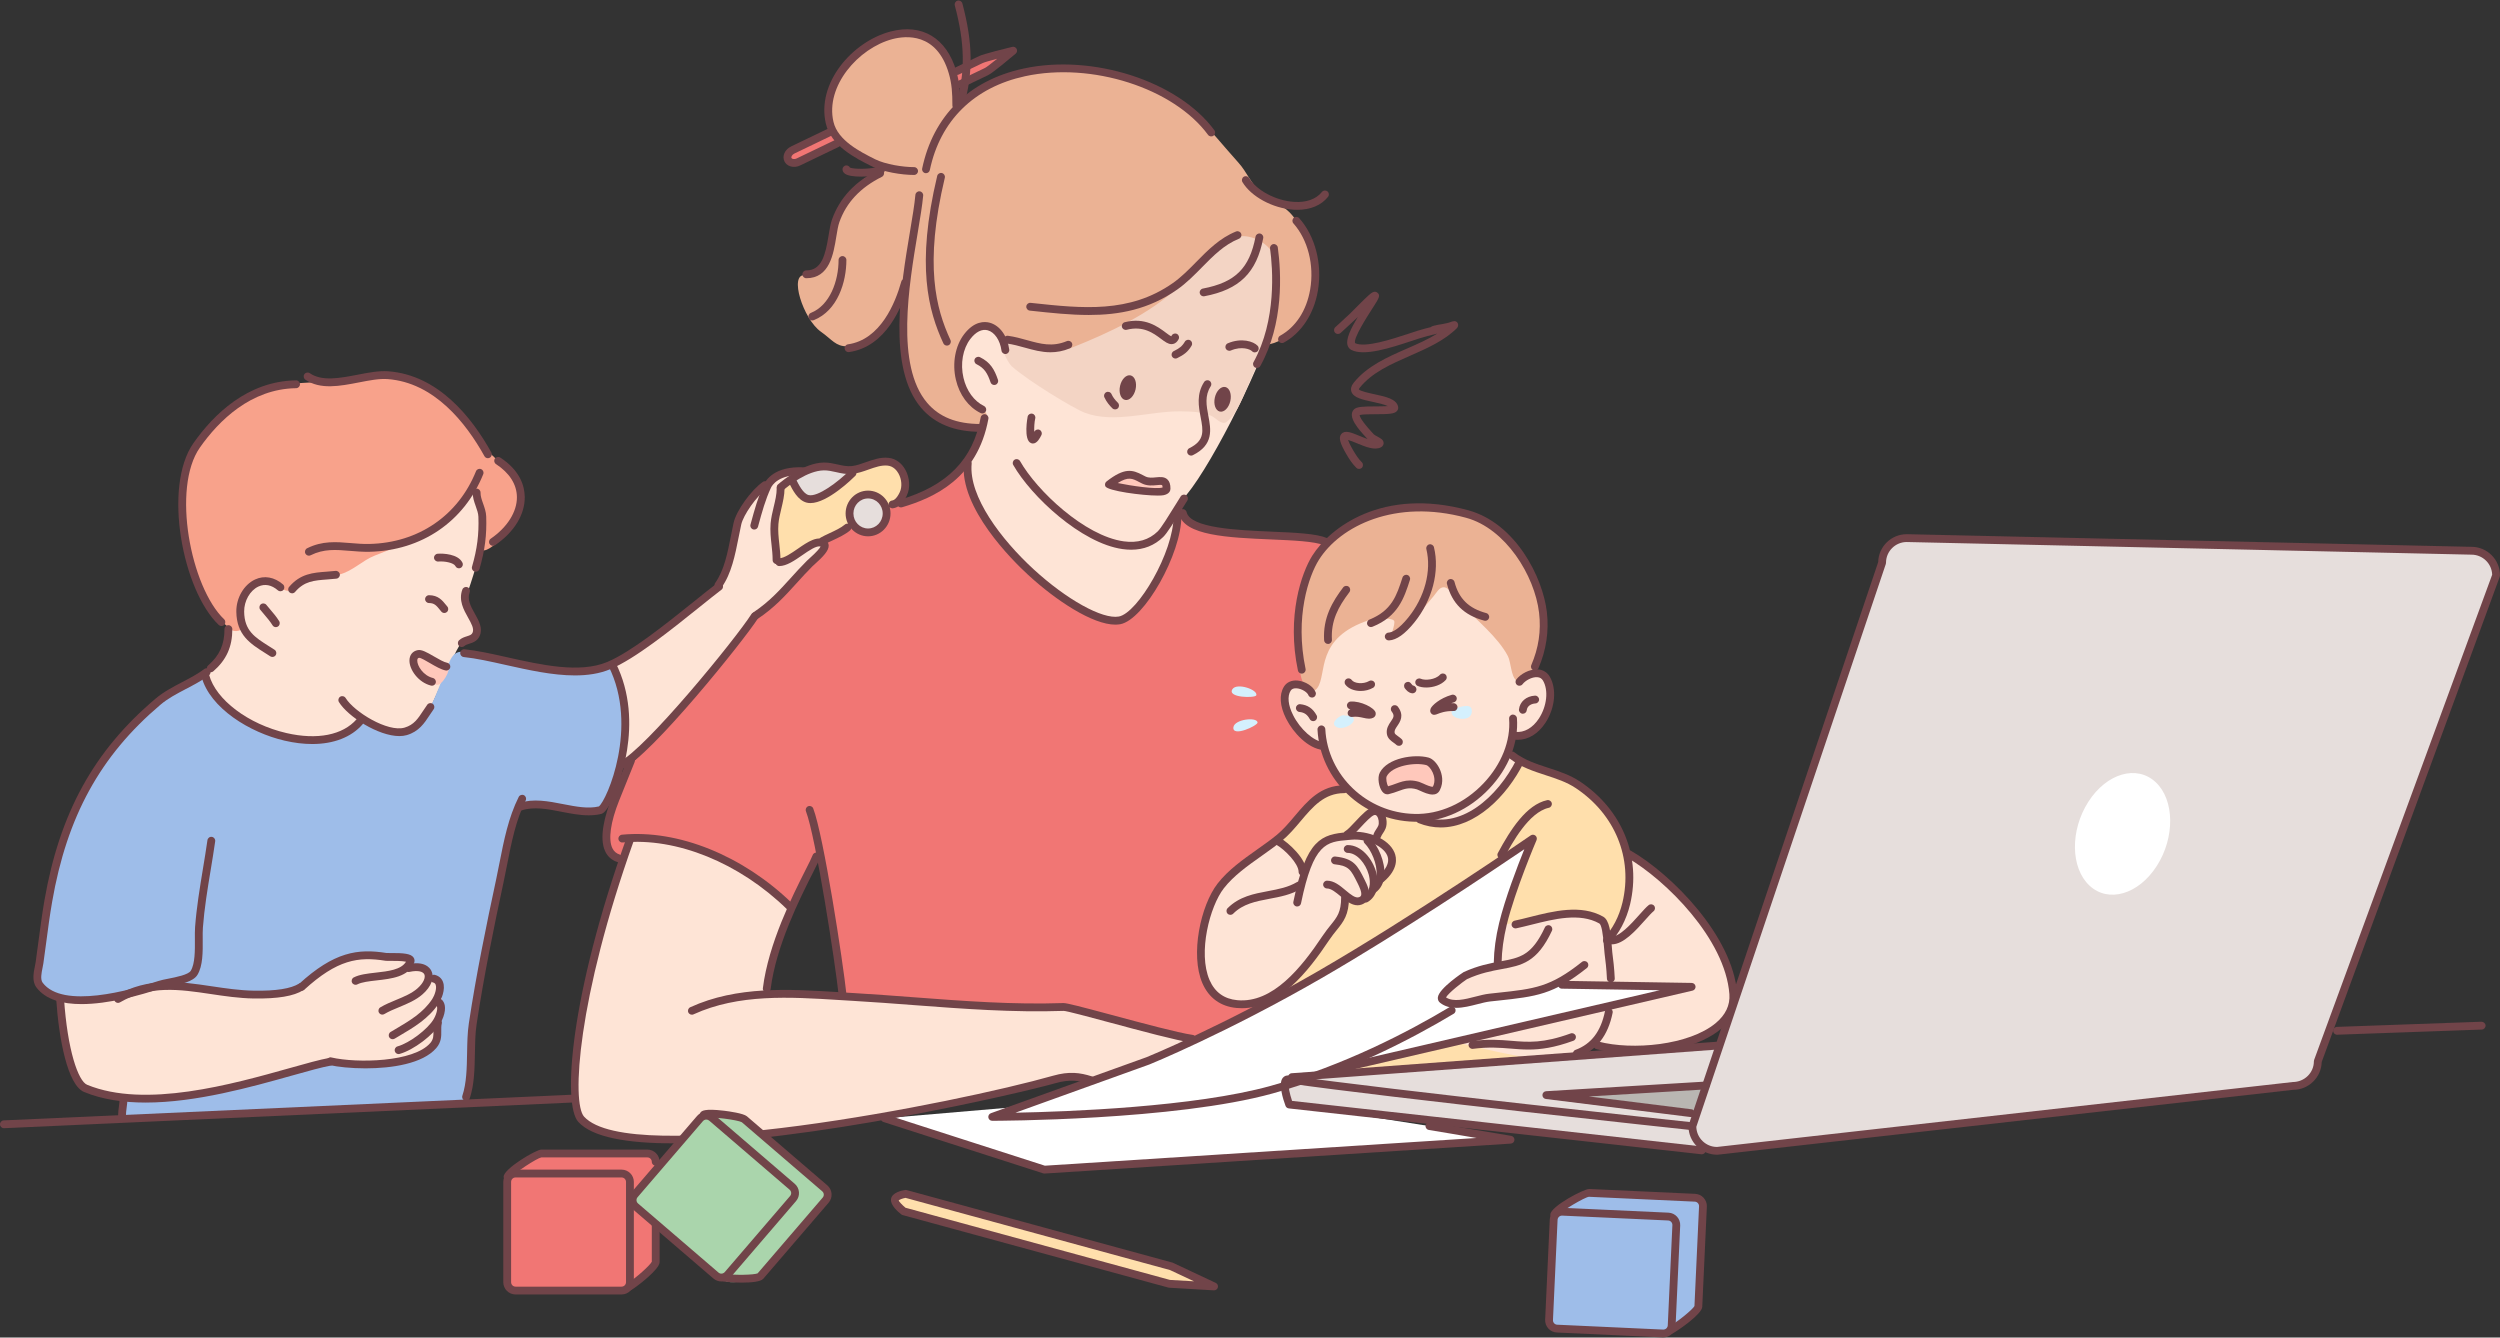
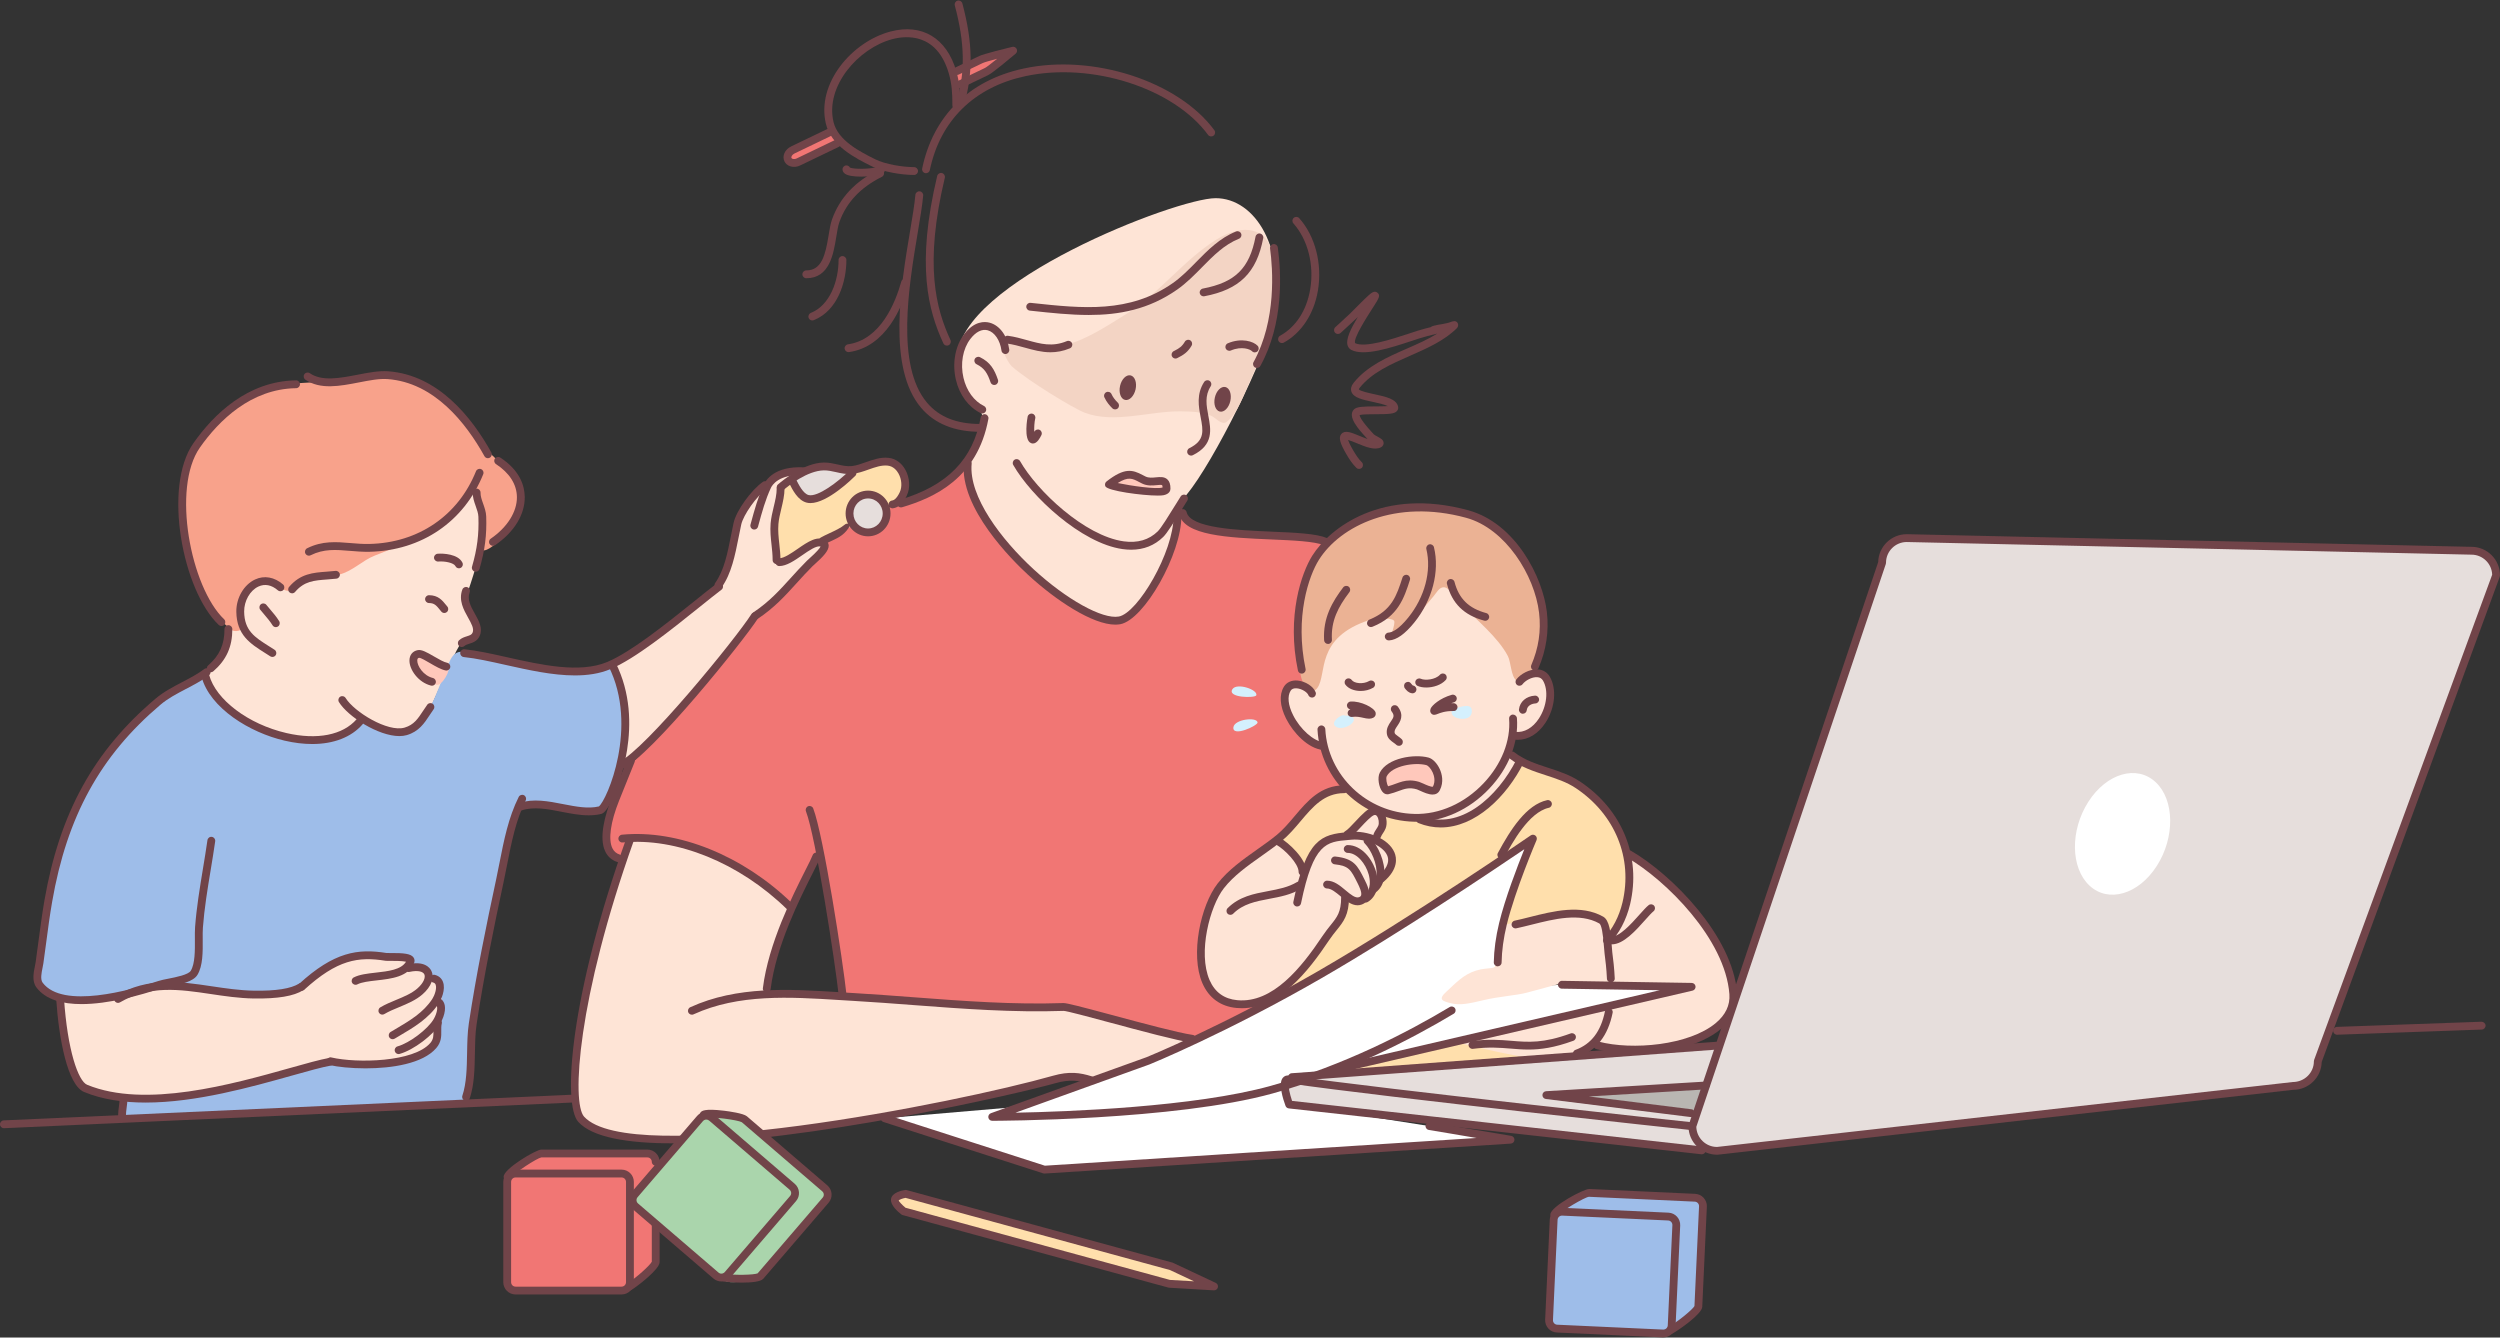
<svg xmlns="http://www.w3.org/2000/svg" height="267.5" preserveAspectRatio="xMidYMid meet" version="1.0" viewBox="-0.0 -0.1 500.0 267.5" width="500.0" zoomAndPan="magnify">
  <rect x="-0.0" y="-0.1" width="500.0" height="267.5" fill="#333333" stroke="none" />
  <defs>
    <clipPath id="a">
      <path d="M 309 241 L 337 241 L 337 267.379 L 309 267.379 Z M 309 241" />
    </clipPath>
  </defs>
  <g>
    <g>
      <path d="M 191.523 71.426 C 191.523 56.461 235.254 39.535 243.129 39.535 C 251.004 39.535 257.512 49.543 254.574 64.215 C 253.215 71.012 242.922 92.07 237.285 98.891 C 234.145 102.695 236.191 104.199 234.84 108.277 C 231.617 118.008 226.574 123.961 223.547 123.961 C 220.746 123.961 213.211 121.086 205.859 114.039 C 198.391 106.871 191.145 95.504 193.375 92.398 C 197.996 85.969 196.586 82.387 195.684 81.496 C 192.383 78.242 191.523 74.883 191.523 71.426" fill="#fee4d6" fill-rule="evenodd" />
    </g>
    <g>
      <path d="M 125.762 167.723 C 129.191 167.723 134.703 167.578 138.047 169.25 C 141.391 170.922 148.082 173.031 150.48 174.996 C 152.879 176.957 156.004 178.41 157.242 180.082 C 158.477 181.758 158.113 181.102 157.387 183.574 C 156.66 186.043 154.477 191.207 154.188 193.605 C 153.898 196.004 152.227 198.91 154.406 198.766 C 156.586 198.621 162.328 198.695 166.691 198.91 C 171.055 199.129 179.777 200.074 183.703 200.223 C 187.629 200.367 195.117 200.73 200.352 201.094 C 205.586 201.457 210.746 201.094 213.07 201.164 C 215.398 201.238 218.16 202.621 220.996 203.492 C 223.832 204.363 239.461 207.637 239.461 207.637 L 218.453 216.359 C 218.453 216.359 216.637 214.906 214.816 215.051 C 213 215.195 206.965 216.867 202.969 217.887 C 198.969 218.902 184.211 220.867 177.887 222.758 C 171.562 224.648 150.188 226.684 146.48 227.336 C 142.773 227.992 132.086 227.773 127.434 227.555 C 122.781 227.336 119.219 226.828 117.328 224.5 C 115.441 222.176 114.277 220.793 114.859 217.305 C 115.441 213.816 115.586 204.293 117.258 198.402 C 118.93 192.516 119.875 185.316 122.055 179.719 C 124.238 174.121 125.328 167.723 125.762 167.723" fill="#fee4d6" fill-rule="evenodd" />
    </g>
    <g>
      <path d="M 44.668 121.676 C 44.668 112.016 77.434 94.477 84.969 94.477 C 92.5 94.477 96.68 96.449 96.68 106.109 C 96.68 109.207 94.004 117.012 93.262 119.188 C 92.52 121.367 96.07 124.93 95.582 125.867 C 94.859 127.27 94.059 127.766 92.242 128.594 C 91.523 128.922 88.355 136.547 86.203 141.227 C 84.09 145.809 81.191 147.336 77.723 146.18 C 75.086 145.301 74.699 144.547 73.102 143.945 C 71.07 143.18 72.176 146.645 65.242 147.801 C 63.582 148.074 56.129 147.762 50.789 145.109 C 44.117 141.793 39.668 135.82 41.508 134.238 C 48.008 128.645 44.668 123.125 44.668 121.676" fill="#fee4d6" fill-rule="evenodd" />
    </g>
    <g>
      <path d="M 123.695 132.027 C 126.211 130.324 132.047 127 133.637 125.555 C 135.23 124.109 139.723 120.957 141.273 119.422 C 142.824 117.887 144.879 115.41 145.426 113.727 C 145.977 112.047 146.582 109.406 147.137 106.898 C 147.691 104.391 147.312 103.797 148.934 101.461 C 150.559 99.121 151.523 98.352 152.875 96.742 C 154.227 95.133 154.617 95.098 156.719 94.52 C 158.816 93.945 161.395 92.898 159.734 94.316 C 158.078 95.734 156.035 97.164 155.875 98.613 C 155.715 100.059 155.266 103.27 155.02 105.617 C 154.773 107.965 154.766 110.637 155.297 111.559 C 155.828 112.484 156.258 112.68 158.117 111.422 C 159.98 110.168 160.848 109.07 162.824 108.648 C 164.801 108.227 166.27 108.422 164.945 109.711 C 163.617 110.996 160.828 114.121 158.945 116.164 C 157.066 118.207 154.977 120.426 152.625 122.262 C 150.27 124.094 148.688 126.434 147.281 128.391 C 145.879 130.344 139.969 137.273 137.418 140.281 C 134.867 143.285 130.109 148.273 128.273 149.887 C 126.441 151.5 123.859 154.297 124.254 152.547 C 124.645 150.793 124.836 148.328 124.977 145.848 C 125.121 143.367 124.691 138.762 124.195 137.008 C 123.695 135.25 121.176 133.73 123.695 132.027" fill="#fee4d6" fill-rule="evenodd" />
    </g>
    <g>
      <path d="M 45.816 125.484 C 45.715 125.309 43.848 123.895 43.637 123.602 C 42.137 121.527 40.902 119.5 39.934 117.082 C 37.043 109.871 35.055 100.379 37.715 92.805 C 40.43 85.082 47.859 79.613 55.504 77.289 C 59.344 76.121 64.188 76.527 68.172 76.055 C 72.746 75.512 78.828 74.145 83.219 76.078 C 86.418 77.488 89.836 80.004 92.344 82.359 C 94.66 84.535 95.578 87.867 97.699 90.211 C 99.383 92.066 102.215 93.926 103.418 96.027 C 105.703 100.02 103.195 104.578 100.371 107.465 C 99.672 108.176 97.52 110.371 96.352 109.934 C 95.527 109.621 96.184 107.898 96.25 107.309 C 96.457 105.504 97.445 99.473 94.965 98.602 C 94.074 98.285 92.547 100.418 92.074 100.945 C 89.906 103.352 87.215 105.82 84.199 107.191 C 80.969 108.656 78.281 109.723 74.965 111.012 C 72.434 111.996 70.477 114.191 67.777 114.824 C 66.168 115.195 64.488 115.035 62.883 115.547 C 61.219 116.07 60.023 117.504 58.434 117.973 C 56.172 118.641 54.777 115.621 52.074 116.574 C 49.371 117.531 48.031 119.699 48.262 122.34 C 48.332 123.141 48.992 124.539 48.676 125.305 C 48.262 126.312 46.344 126.402 45.816 125.484" fill="#f8a28b" fill-rule="evenodd" />
    </g>
    <g>
      <path d="M 124.375 172.117 C 122.762 171.332 120.73 170.297 120.934 167.66 C 121.137 165.031 122.551 161.082 123.973 156.93 C 125.387 152.777 126.504 152.879 129.742 148.727 C 132.98 144.574 137.336 140.422 141.082 135.867 C 144.828 131.309 148.07 126.145 150.906 123.512 C 153.742 120.879 156.07 119.562 158.906 116.32 C 161.742 113.082 164.375 111.359 164.777 109.637 C 165.184 107.918 164.07 108.32 166.805 106.602 C 169.539 104.879 177.539 101.336 180.98 100.223 C 184.426 99.105 190.297 95.969 192.02 94.246 C 193.742 92.523 193.336 92.727 194.043 96.879 C 194.754 101.031 196.328 103.191 199.719 107.059 C 203.105 110.93 206.289 114.75 209.719 117.297 C 213.148 119.844 216.508 122.059 219.328 123.016 C 222.148 123.977 224.129 125.402 225.555 123.508 C 226.977 121.609 230.434 119.406 232.188 115.043 C 233.938 110.676 234.426 109.656 235.055 106.746 C 235.688 103.832 235.434 100.062 236.605 102.25 C 237.773 104.438 239.152 105.305 241.988 105.77 C 244.824 106.23 252.82 106.816 256.773 107.191 C 260.727 107.566 263.168 107.52 264.68 108.023 C 266.195 108.527 297.43 138.109 283.277 161.578 C 269.129 185.051 259.57 196.207 251.371 201.422 C 243.172 206.641 241.027 209.102 238.301 207.988 C 235.57 206.871 227.34 205.844 222.301 204.133 C 217.258 202.422 214.617 200.711 211.906 201.383 C 209.199 202.055 198.184 200.926 194.32 201.023 C 190.457 201.125 171.961 199.23 170.285 199.344 C 168.613 199.461 168.512 197.996 168.254 196.078 C 167.992 194.16 165.766 180.223 165.164 176.711 C 164.562 173.195 163.961 169.684 162.996 171.832 C 162.031 173.984 159.105 179.738 158.516 180.957 C 157.93 182.176 158.84 181.949 155.348 178.91 C 151.855 175.875 147.723 173.074 143.664 171.492 C 139.609 169.914 137.508 168.309 133.133 167.891 C 128.762 167.473 127.461 167.16 126.609 167.559 C 125.762 167.957 125.676 168.488 125.262 169.602 C 124.844 170.715 124.805 172.328 124.375 172.117" fill="#f17674" fill-rule="evenodd" />
    </g>
    <g>
      <path d="M 256.926 139.227 C 256.926 137.473 258.801 135.887 260.031 136.855 C 261.262 137.82 260.172 133.887 260.016 132.688 C 259.219 126.559 259.375 116.5 263.484 110.844 C 267.191 105.73 276.453 102.012 279.789 101.449 C 293.328 99.18 306.344 107.75 308.148 119.699 C 309.504 128.652 305.91 134.137 306.988 134.316 C 310.004 134.816 310.699 140.668 308.84 143.422 C 305.461 148.426 302.52 146.816 302.137 148.516 C 301.98 149.191 301.797 149.848 301.574 150.492 C 301.312 151.266 303.652 151.59 303.664 152.312 C 303.688 154.09 301.699 156.172 300.254 157.91 C 297.207 161.578 293.344 164.199 288.938 164.883 C 286.734 165.227 285.828 163.535 285.039 163.586 C 283.824 163.66 282.602 163.602 281.383 163.398 C 273.383 162.047 267.77 156.887 266.008 152.68 C 264.949 150.152 264.426 149.469 263.621 148.996 C 260.355 147.07 256.926 143.586 256.926 139.227" fill="#fee4d6" fill-rule="evenodd" />
    </g>
    <g>
      <path d="M 260.004 133.914 C 259.492 124.691 259.09 116.316 264.328 109.672 C 266.414 107.031 269.215 105.348 272.152 103.969 C 284.727 98.062 299.367 100.195 305.809 113.914 C 307.031 116.512 308.809 120.266 309.148 123.105 C 309.363 124.906 308.258 126.031 308.188 127.824 C 308.07 131.051 307.633 133.305 305.09 134.922 C 304.859 135.066 303.543 136.191 303.293 136.012 C 302.195 135.223 302.191 132.297 301.574 131.113 C 299.57 127.289 295.258 123.895 292.309 120.727 C 291.609 119.969 289.93 117.414 288.805 117.348 C 287.832 117.293 287.227 118.57 286.695 119.172 C 284.883 121.219 283.23 123.527 281.309 125.465 C 280.84 125.941 279.004 128.051 278.109 127.773 C 277.848 127.691 279.223 124.531 278.797 124.027 C 278.215 123.34 274.773 123.613 273.906 123.895 C 262.938 127.469 265.492 134.684 263.477 137.48 C 262.137 139.34 260.164 136.844 260.004 133.914" fill="#ebb294" fill-rule="evenodd" />
    </g>
    <g>
      <path d="M 256.398 168.395 C 258.023 170.125 260.238 172.395 260.512 173.641 C 260.781 174.883 261.266 172.773 262.188 171.207 C 263.105 169.637 263.809 168.125 266.137 167.691 C 268.461 167.258 268.516 167.906 270.621 165.582 C 272.73 163.258 275.438 161.094 275.926 162.227 C 276.41 163.363 276.57 164.824 275.977 166.07 C 275.383 167.312 274.41 167.203 276.141 168.504 C 277.871 169.801 279.438 169.582 278.629 171.746 C 277.816 173.91 277.598 173.855 276.195 175.805 C 274.789 177.75 274.621 178.312 273.172 179.172 C 271.723 180.031 270.539 180.141 269.52 179.496 C 268.5 178.852 269.195 180.945 268.93 181.805 C 268.66 182.664 266.781 185.402 265.277 187.441 C 263.773 189.484 262.109 192.277 259.531 194.801 C 256.953 197.324 253.895 200.223 251.531 200.543 C 249.168 200.867 246.914 201.352 245.195 200.383 C 243.477 199.418 242.402 199.203 241.543 197 C 240.684 194.801 239.984 192.598 240.254 189.59 C 240.523 186.582 242.027 180.301 242.777 179.121 C 243.531 177.938 245.84 175.254 248.418 173.215 C 250.992 171.172 254.777 166.664 256.398 168.395" fill="#fee4d6" fill-rule="evenodd" />
    </g>
    <g>
      <path d="M 260.676 174.164 C 261.328 172.473 258.633 170.305 257.457 169.344 C 257.086 169.039 255.816 168.508 255.777 167.949 C 255.68 166.477 259.305 164.02 260.215 163.07 C 261.652 161.566 262.852 159.895 264.656 158.777 C 268.188 156.59 271.832 159.441 274.344 161.742 C 274.629 162.008 272.641 163.715 272.363 164.074 C 271.746 164.859 271.051 166.234 270.215 166.777 C 268.309 168.02 265.555 167.617 263.438 169.156 C 262.23 170.031 261.918 171.41 261.336 172.707 C 261.211 172.988 260.578 174.414 260.676 174.164" fill="#ffdfac" fill-rule="evenodd" />
    </g>
    <g>
      <path d="M 256.215 199.68 C 256.215 199.68 257.812 196.676 258.098 196.363 C 259.543 194.789 260.816 193.098 262.211 191.457 C 264.18 189.137 266.84 186.59 268.082 183.805 C 268.41 183.074 268.605 179.836 269.027 179.492 C 269.09 179.441 270.906 180.32 271.355 180.176 C 272.719 179.746 274.07 178.184 275.082 177.238 C 276.555 175.855 279.172 173.52 278.652 171.238 C 278.246 169.445 275.152 169.277 275.391 166.898 C 275.473 166.055 276.688 165.441 277.035 164.664 C 277.301 164.066 276.844 163.246 277.02 162.848 C 277.195 162.449 280.254 163.812 280.812 163.805 C 284.395 163.762 287.023 165.121 291.086 164.105 C 294.172 163.336 298.035 160.52 299.922 157.977 C 301.09 156.406 301.797 153.824 303.547 152.762 C 304.656 152.09 305.98 153.191 306.902 153.547 C 310.203 154.824 313.691 155.078 316.699 157.363 C 318.605 158.812 321.047 161.609 322.309 163.555 C 326.488 169.984 327.832 180.496 321.648 187.336 C 321.445 187.562 320.594 184.422 320.039 183.938 C 318.828 182.879 315.602 182.992 314.105 183.031 C 311.012 183.109 307.348 184.168 304.336 184.852 C 303.961 184.938 304.738 212.031 304.738 212.031 L 264.66 214.426 L 256.215 199.68" fill="#ffdfac" fill-rule="evenodd" />
    </g>
    <g>
      <path d="M 41.012 135.027 C 42.133 137.023 43.422 140.023 45.488 141.574 C 47.555 143.121 53.156 146.566 55.738 147.086 C 58.32 147.602 63.488 149.148 66.328 147.773 C 69.172 146.395 70.895 145.363 71.926 144.414 C 72.961 143.469 73.562 144.672 75.285 145.277 C 77.008 145.879 80.539 146.824 82 145.707 C 83.465 144.586 85.188 142.949 86.223 140.969 C 87.254 138.988 88.719 134.941 89.754 132.531 C 90.785 130.121 91.82 129.945 94.059 130.551 C 96.297 131.152 100.859 131.758 103.789 132.617 C 106.719 133.477 111.023 134.254 113.777 134.168 C 116.535 134.082 119.633 133.82 121.098 133.219 C 122.562 132.617 122.82 133.477 123.594 135.891 C 124.371 138.301 125.316 143.898 124.887 148.031 C 124.457 152.164 122.562 158.883 121.613 160.434 C 120.664 161.98 120.238 162.672 117.566 162.152 C 114.898 161.637 109.645 161.207 107.234 161.035 C 104.82 160.863 103.359 160.688 102.84 163.359 C 102.324 166.027 100.516 175.328 99.656 179.031 C 98.793 182.734 96.125 194.445 95.695 197.891 C 95.266 201.336 94.266 204.793 94.426 207.27 C 94.582 209.75 95.109 211.645 94.477 214.652 C 93.844 217.656 92.895 220.766 92.895 220.766 L 24.418 223.969 L 24.57 220.191 C 24.57 220.191 20.195 201.465 17.797 200.801 C 15.398 200.133 14.406 200.32 12.035 199.32 C 9.664 198.324 8.047 198.172 7.734 196.23 C 7.418 194.293 7.688 191.609 8.309 187.91 C 8.93 184.211 10.543 173.891 12.234 169.223 C 13.926 164.551 16.574 158.012 19.523 153.797 C 22.469 149.586 25.586 145.168 30.383 141.371 C 35.18 137.578 40.535 134.18 41.012 135.027" fill="#9ebde9" fill-rule="evenodd" />
    </g>
    <g>
      <path d="M 12.695 199.633 C 14.812 199.914 16.762 200.492 19.098 199.887 C 21.434 199.285 24.156 199.242 27.598 198.246 C 31.039 197.25 35.066 197.5 38.039 197.555 C 41.016 197.613 48.344 198.797 50.879 198.883 C 53.414 198.969 58.102 198.578 59.699 197.566 C 61.297 196.559 61.773 194.855 65.953 193.07 C 70.137 191.289 71.172 190.664 74.594 190.965 C 78.012 191.266 79.348 191.078 81.113 191.512 C 82.883 191.945 81.035 193.125 82.691 193.266 C 84.348 193.406 85.062 193.375 85.727 194.477 C 86.395 195.574 87.738 195.656 87.949 197.164 C 88.16 198.668 88.59 200.484 88.258 201.996 C 87.922 203.508 88.02 205.645 87.586 207.141 C 87.148 208.633 87.523 209.84 84.062 210.945 C 80.602 212.047 75.84 212.855 72.191 212.621 C 68.543 212.387 66.605 211.703 64.082 212.434 C 61.559 213.164 54.324 215.398 51.344 216.262 C 48.359 217.125 37.691 219.262 34.785 219.434 C 31.875 219.605 25.594 219.809 22.211 219.023 C 18.824 218.242 16.262 217.715 15.324 215.426 C 14.387 213.137 13.676 211.309 13.234 208.676 C 12.797 206.043 10.574 199.352 12.695 199.633" fill="#fee4d6" fill-rule="evenodd" />
    </g>
    <g>
      <path d="M 156.402 96.922 C 158.551 95.082 161.785 93.906 163.891 93.469 C 165.992 93.035 168.824 94.688 171.094 94.008 C 173.363 93.328 174.719 91.875 177.074 92.121 C 179.434 92.367 180.336 92.84 180.723 94.906 C 181.105 96.977 181.613 98.766 180.047 99.785 C 178.484 100.805 168.43 106.105 166.77 107.059 C 165.105 108.008 164.113 108.195 162.34 108.996 C 160.562 109.801 159.461 110.773 157.816 111.598 C 156.172 112.418 155.066 112.453 155.059 110.355 C 155.055 108.262 154.34 106.039 155.062 103.508 C 155.789 100.977 155.703 97.523 156.402 96.922" fill="#ffdfac" fill-rule="evenodd" />
    </g>
    <g>
      <path d="M 158.715 95.695 C 160.68 94.32 161.68 92.984 164.016 92.973 C 166.352 92.961 167.848 93.621 169.246 93.848 C 170.645 94.078 171.176 94.133 169.242 95.742 C 167.305 97.359 164.754 99.168 163.23 99.562 C 161.707 99.953 160.492 99.262 159.754 98.184 C 159.012 97.109 156.75 97.07 158.715 95.695" fill="#e6dedc" fill-rule="evenodd" />
    </g>
    <g>
      <path d="M 170.887 105.012 C 170.348 104.273 169.164 102.527 169.871 101.43 C 170.582 100.332 171.316 98.789 172.59 98.672 C 173.867 98.551 175.547 98.461 176.438 99.762 C 177.324 101.059 178.539 102.074 177.504 103.457 C 176.469 104.836 176.227 106.113 174.711 106.266 C 173.199 106.414 171.422 105.75 170.887 105.012" fill="#e6dedc" fill-rule="evenodd" />
    </g>
    <g>
      <path d="M 233.309 97.641 C 233.352 94.824 230.867 96.926 228.766 95.906 C 226.816 94.961 225.711 93.742 221.785 96.809 C 221.492 97.039 233.281 99.387 233.309 97.641" fill="#ffc8bb" fill-rule="evenodd" />
    </g>
    <g>
      <path d="M 381.348 107.52 L 494.293 110.051 C 497.012 110.051 499.219 112.254 499.219 114.973 L 463.559 212.156 C 463.559 214.875 461.355 217.082 458.637 217.082 L 343.402 230.07 C 340.68 230.07 338.477 227.867 338.477 225.145 L 376.422 112.445 C 376.422 109.727 378.625 107.52 381.348 107.52" fill="#e6dedc" fill-rule="evenodd" />
    </g>
    <g>
      <path d="M 340.363 229.977 L 257.84 220.805 C 257.84 220.805 255.914 216.191 257.723 215.777 C 259.027 215.477 261.59 214.973 261.59 214.973 L 345.523 208.723 L 340.363 229.977" fill="#e6dedc" fill-rule="evenodd" />
    </g>
    <g>
      <path d="M 339.098 222.703 L 309.266 218.922 L 341.145 216.996 Z M 339.098 222.703" fill="#b9b6b2" fill-rule="evenodd" />
    </g>
    <g>
      <path d="M 290.344 201.98 C 282.078 206.934 269.102 213.723 254.359 217.824 C 234.648 223.312 198.441 223.277 198.441 223.277 L 229.59 212.07 C 229.59 212.07 244.66 205.973 263.91 194.863 C 283.16 183.75 306.586 167.625 306.586 167.625 C 306.586 167.625 302.297 177.625 300.59 184.672 C 299.809 187.902 299.57 190.512 299.539 192.391 C 299.539 192.391 296.262 198.43 290.344 201.98" fill="#fff" fill-rule="evenodd" />
    </g>
    <g>
      <path d="M 293.691 197.688 L 312.375 196.852 L 338.328 197.266 L 267.543 213.711 L 293.691 197.688" fill="#fff" fill-rule="evenodd" />
    </g>
    <g>
      <path d="M 285.887 225.117 L 302.109 227.844 L 208.879 233.828 L 176.918 223.551 L 256.203 216.773 L 258.547 220.816 L 285.887 225.117" fill="#fff" fill-rule="evenodd" />
    </g>
    <g>
      <path d="M 167.777 28.523 L 159.695 32.281 C 158.844 32.691 157.902 32.488 157.59 31.824 C 157.281 31.164 157.719 30.297 158.566 29.887 L 165.844 26.383 L 167.777 28.523" fill="#f17674" fill-rule="evenodd" />
    </g>
    <g>
      <path d="M 190.637 14.406 L 196.203 11.805 C 197.055 11.395 202.633 10.031 202.633 10.031 C 202.633 10.031 198.18 13.789 197.332 14.199 L 191.395 16.926 L 190.637 14.406" fill="#f17674" fill-rule="evenodd" />
    </g>
    <g>
      <path d="M 181.145 238.672 L 234.27 253.172 L 242.816 257.184 L 233.863 256.66 L 180.734 242.156 C 180.734 242.156 178.875 240.715 178.977 239.844 C 179.078 238.973 181.145 238.672 181.145 238.672" fill="#ffdfac" fill-rule="evenodd" />
    </g>
    <g>
      <path d="M 312.48 242.242 L 333.664 243.215 C 334.586 243.258 335.301 244.039 335.258 244.961 L 334.34 265.004 C 334.293 265.926 333.512 266.637 332.59 266.594 L 311.406 265.621 C 310.484 265.582 309.77 264.797 309.812 263.879 L 310.734 243.836 C 310.777 242.914 311.559 242.203 312.48 242.242" fill="#9ebde9" fill-rule="evenodd" />
    </g>
    <g>
      <path d="M 310.852 242.812 C 310.895 241.891 316.891 238.434 317.812 238.477 L 338.996 239.449 C 339.918 239.492 340.633 240.273 340.59 241.195 L 339.668 261.238 C 339.633 261.996 335.969 264.922 334.176 265.891 L 310.852 242.812" fill="#9ebde9" fill-rule="evenodd" />
    </g>
    <g>
      <path d="M 325.438 170.605 C 325.383 170.062 331.828 174.523 334.688 177.543 C 337.547 180.566 342.227 186.559 343.691 189.578 C 345.156 192.598 346.57 195.812 346.648 198.27 C 346.723 200.727 346.008 203.82 343.465 205.336 C 340.922 206.852 334.082 209.367 330.707 209.488 C 327.332 209.609 322.555 208.957 320.801 209 C 319.047 209.043 318.98 209.027 316.457 210.199 C 313.93 211.371 312.227 211.496 308.77 211.668 C 305.312 211.836 294.641 209.133 292.988 208.785 C 291.336 208.438 293.777 207.594 297.121 206.766 C 300.465 205.941 337.594 197.16 337.594 197.16 L 311.945 196.656 C 311.945 196.656 307.305 197.918 305.285 198.453 C 303.27 198.988 299.73 199.207 296.766 199.918 C 293.801 200.633 291.965 201.004 290.195 200.555 C 288.43 200.105 287.527 199.809 289.336 198.176 C 291.141 196.543 292.621 194.828 295.195 194.02 C 297.77 193.207 299.504 194.062 299.473 192.246 C 299.449 190.426 300.34 187.449 300.605 185.844 C 300.875 184.238 302.871 184.605 305.363 184.121 C 307.855 183.641 313.738 182.41 316.195 182.617 C 318.652 182.82 320.68 183.613 320.938 185.07 C 321.195 186.527 322.074 188.285 322.898 186.125 C 323.727 183.965 326.016 180.156 325.906 177.273 C 325.805 174.391 325.609 172.391 325.438 170.605" fill="#fee4d6" fill-rule="evenodd" />
    </g>
    <g>
      <path d="M 276.656 154.785 C 278.008 152.199 283.035 151.523 285.484 152.168 C 286.684 152.484 288.469 155.266 287.262 157.594 C 286.676 158.73 284.41 157.266 283.598 157.023 C 281.059 156.273 279.898 157.418 277.547 157.977 C 276.824 158.148 276.152 155.742 276.656 154.785" fill="#ffc8bb" fill-rule="evenodd" />
    </g>
    <g>
      <path d="M 251.262 138.957 C 251.621 137.844 247.402 136.395 246.504 137.711 C 245.289 139.477 251.066 139.562 251.262 138.957" fill="#d4f0fd" fill-rule="evenodd" />
    </g>
    <g>
      <path d="M 251.516 144.387 C 251.355 143.227 246.926 143.75 246.684 145.324 C 246.363 147.445 251.602 145.016 251.516 144.387" fill="#d4f0fd" fill-rule="evenodd" />
    </g>
    <g>
      <path d="M 89.594 133.309 C 88.777 132.867 84.09 130.605 83.305 131.027 C 80.609 132.477 85.633 136.168 87.219 136.84 C 88.348 137.312 90.305 133.695 89.594 133.309" fill="#ffc8bb" fill-rule="evenodd" />
    </g>
    <g>
      <path d="M 268.879 142.969 C 269.18 143.141 269.527 142.961 269.867 143.051 C 272.555 143.77 268.57 146.445 267.066 145.156 C 266.023 144.262 268.359 142.68 268.879 142.969" fill="#d4f0fd" fill-rule="evenodd" />
    </g>
    <g>
      <path d="M 290.844 141.605 C 292.305 141.246 294.633 140.332 294.344 142.41 C 294.113 144.086 291.359 143.922 290.516 142.938 C 290.184 142.543 290.219 141.758 290.844 141.605" fill="#d4f0fd" fill-rule="evenodd" />
    </g>
    <g>
      <path d="M 417.664 160.266 C 421.32 154.555 427.348 152.797 431.133 156.336 C 434.914 159.871 435.02 167.371 431.363 173.082 C 427.707 178.793 421.676 180.555 417.891 177.016 C 414.109 173.477 414.008 165.977 417.664 160.266" fill="#fff" fill-rule="evenodd" />
    </g>
    <g>
      <path d="M 254.652 51 C 256.512 59.895 253.633 68.18 249.938 76.207 C 248.746 78.789 247.602 82.531 245.297 84.293 C 244.34 85.02 243.062 83.398 242.289 83.078 C 240.273 82.238 238.344 82.203 236.184 82.168 C 230.07 82.074 222.859 84.688 216.938 82.438 C 214.711 81.594 205.648 76.102 202.32 73.137 C 201.637 72.531 198.887 67.594 201.461 68.273 C 204.035 68.949 211.367 69.352 213.395 68.816 C 217.461 67.738 221.836 64.82 225.348 62.637 C 231.922 58.543 236.664 51.965 243.234 47.844 C 248.719 44.406 253.492 45.449 254.652 51" fill="#f3d4c4" fill-rule="evenodd" />
    </g>
    <g>
-       <path d="M 196.148 85.398 C 193.605 84.906 190.27 84.855 187.898 83.504 C 184.035 81.297 181.754 75.832 181.09 71.852 C 180.539 68.562 180.891 64.844 181.02 61.527 C 181.031 61.191 181.238 56.613 181.16 56.613 C 180.977 56.613 180.746 58.047 180.738 58.09 C 180.312 59.785 179.719 60.723 178.98 62.301 C 177.203 66.113 172.652 69.098 169.438 69.16 C 167.152 69.207 166.418 67.82 164.168 66.234 C 160.633 63.734 157.715 54.59 161.012 54.93 C 163.047 55.141 164.328 54.938 165.293 51.77 C 166.453 47.957 166.414 43.207 169.996 38.922 C 173.578 34.641 172.453 35.992 173.855 35.203 C 174.527 34.824 175.66 34.773 175.824 33.797 C 175.902 33.336 172.102 31.34 169.434 29.516 C 166.766 27.691 163.883 22.789 166.836 16.527 C 169.578 10.723 175.398 7.07 181.438 6.207 C 183.719 5.883 187.273 8.184 189.016 10.891 C 190.367 13 190.785 15.133 191.059 16.387 C 191.18 16.957 191.402 21.316 192.391 20.527 C 195.129 18.352 200.5 14.762 205.801 14.07 C 209.758 13.555 216.77 13.629 220.684 14.281 C 227.77 15.461 233.617 18.336 238.73 22.746 C 241.941 25.516 244.777 29.234 247.715 32.465 C 249.32 34.23 250.219 36.633 251.996 38.289 C 254.637 40.758 256.879 40.613 259.016 43.699 C 261.344 47.059 263.266 50.801 263.082 55.43 C 262.82 61.988 259.086 67.566 253.891 68.762 C 252.48 69.086 256.605 60.426 254.945 51.699 C 254.383 48.75 250.16 46.523 247.434 47.277 C 242.316 48.691 239.281 53.887 235.637 57.316 C 229.941 62.676 221.828 66.449 214.645 69.324 C 211.516 70.574 208.211 69.254 205.027 68.828 C 203.961 68.688 201.996 67.98 201.027 67.496 C 199.062 66.516 198.113 63.527 194.988 65.461 C 189.984 68.559 190.703 78.133 195.059 80.906 C 196.492 81.82 197.492 81.906 197.375 83.645 C 197.344 84.152 197.121 85.586 196.148 85.398" fill="#ebb294" fill-rule="evenodd" />
-     </g>
+       </g>
    <g>
      <path d="M 238.219 91.02 C 237.93 91.02 237.652 90.859 237.516 90.586 C 237.324 90.195 237.484 89.727 237.871 89.535 C 241.008 87.992 240.641 86.051 240.133 83.363 C 239.723 81.195 239.258 78.734 240.828 76.301 C 241.062 75.938 241.547 75.836 241.91 76.07 C 242.273 76.305 242.379 76.785 242.145 77.148 C 240.91 79.059 241.281 81.008 241.672 83.074 C 242.184 85.789 242.766 88.871 238.562 90.941 C 238.453 90.992 238.336 91.02 238.219 91.02" fill="#714449" />
    </g>
    <g>
      <path d="M 251.391 73.492 C 251.262 73.492 251.133 73.461 251.012 73.395 C 250.633 73.188 250.496 72.711 250.703 72.336 C 255.344 63.918 254.562 53.633 254.012 49.602 C 253.953 49.172 254.254 48.777 254.68 48.719 C 255.102 48.668 255.504 48.961 255.562 49.391 C 256.27 54.59 256.766 64.582 252.074 73.09 C 251.934 73.348 251.664 73.492 251.391 73.492" fill="#714449" />
    </g>
    <g>
      <path d="M 226.234 109.844 C 225.68 109.844 225.105 109.801 224.516 109.719 C 216.242 108.559 206.203 99.137 202.648 92.891 C 202.434 92.516 202.566 92.039 202.941 91.824 C 203.316 91.609 203.793 91.742 204.008 92.117 C 207.402 98.082 216.93 107.074 224.734 108.168 C 227.504 108.555 229.801 107.883 231.551 106.172 C 232.203 105.535 233.605 103.27 235.23 100.648 L 236.137 99.188 C 236.367 98.82 236.848 98.707 237.215 98.934 C 237.582 99.164 237.691 99.645 237.465 100.012 L 236.559 101.473 C 234.742 104.402 233.43 106.52 232.645 107.289 C 230.91 108.988 228.762 109.844 226.234 109.844" fill="#714449" />
    </g>
    <g>
-       <path d="M 234.301 68.727 C 233.617 68.727 232.977 68.246 232.191 67.66 C 230.691 66.539 228.641 65.004 225.344 65.855 C 224.926 65.965 224.496 65.715 224.391 65.297 C 224.281 64.875 224.531 64.449 224.949 64.344 C 228.98 63.301 231.578 65.246 233.129 66.406 C 233.516 66.695 234.031 67.086 234.262 67.152 C 234.27 67.129 234.301 67.086 234.332 67.02 C 234.531 66.637 235.004 66.488 235.387 66.684 C 235.773 66.883 235.922 67.355 235.723 67.738 C 235.449 68.266 235.082 68.586 234.629 68.691 C 234.516 68.715 234.41 68.727 234.301 68.727" fill="#714449" />
-     </g>
+       </g>
    <g>
      <path d="M 196.461 82.594 C 196.348 82.594 196.227 82.566 196.117 82.512 C 193.688 81.316 191.883 78.879 191.172 75.824 C 190.406 72.543 191.047 69.062 192.832 66.734 C 194.863 64.09 196.902 64.164 197.941 64.441 C 199.957 64.984 201.492 67.094 201.848 69.82 C 201.902 70.25 201.602 70.641 201.172 70.699 C 200.746 70.75 200.352 70.453 200.297 70.023 C 200.027 67.961 198.914 66.324 197.535 65.953 C 196.398 65.648 195.168 66.262 194.074 67.688 C 192.562 69.652 192.035 72.633 192.695 75.469 C 193.301 78.062 194.801 80.121 196.809 81.109 C 197.195 81.301 197.355 81.77 197.164 82.156 C 197.027 82.434 196.75 82.594 196.461 82.594" fill="#714449" />
    </g>
    <g>
      <path d="M 198.852 76.898 C 198.527 76.898 198.223 76.695 198.113 76.367 C 197.504 74.582 196.906 73.531 195.309 72.742 C 194.922 72.555 194.762 72.086 194.953 71.695 C 195.145 71.309 195.613 71.148 196 71.34 C 198.066 72.359 198.883 73.77 199.594 75.867 C 199.73 76.273 199.512 76.719 199.105 76.855 C 199.02 76.887 198.938 76.898 198.852 76.898" fill="#714449" />
    </g>
    <g>
      <path d="M 210.094 70.355 C 208.297 70.355 206.633 69.891 205.004 69.438 C 203.84 69.113 202.633 68.777 201.371 68.605 C 200.945 68.547 200.645 68.152 200.703 67.727 C 200.762 67.297 201.152 67.004 201.586 67.055 C 202.953 67.242 204.211 67.594 205.426 67.934 C 208.129 68.684 210.465 69.336 213.379 68.121 C 213.781 67.961 214.238 68.145 214.402 68.547 C 214.57 68.945 214.379 69.402 213.98 69.566 C 212.602 70.141 211.316 70.355 210.094 70.355" fill="#714449" />
    </g>
    <g>
      <path d="M 250.961 70.379 C 250.75 70.379 250.543 70.297 250.391 70.129 C 250.059 69.777 248.383 69.059 246.168 70 C 245.773 70.168 245.309 69.98 245.141 69.586 C 244.973 69.188 245.16 68.727 245.559 68.559 C 248.273 67.406 250.688 68.16 251.531 69.062 C 251.824 69.375 251.809 69.871 251.492 70.168 C 251.344 70.309 251.148 70.379 250.961 70.379" fill="#714449" />
    </g>
    <g>
      <path d="M 185.199 34.539 C 185.145 34.539 185.09 34.535 185.035 34.523 C 184.613 34.434 184.344 34.02 184.434 33.598 C 186.641 23.066 193.836 15.965 204.695 13.613 C 218.539 10.605 235.668 16.141 242.871 25.945 C 243.129 26.293 243.055 26.781 242.703 27.035 C 242.355 27.293 241.867 27.219 241.609 26.871 C 234.738 17.516 218.324 12.254 205.027 15.141 C 194.805 17.355 188.035 24.023 185.965 33.918 C 185.887 34.285 185.559 34.539 185.199 34.539" fill="#714449" />
    </g>
    <g>
      <path d="M 180.191 101.383 C 179.855 101.383 179.543 101.164 179.441 100.824 C 179.32 100.406 179.559 99.973 179.973 99.852 C 189.461 97.043 194.598 91.809 196.141 83.379 C 196.219 82.953 196.625 82.672 197.051 82.75 C 197.477 82.828 197.758 83.234 197.68 83.66 C 195.5 95.586 186.781 99.469 180.414 101.352 C 180.34 101.371 180.266 101.383 180.191 101.383" fill="#714449" />
    </g>
    <g>
      <path d="M 265.105 109.016 C 265.008 109.016 264.902 108.996 264.805 108.953 C 262.914 108.164 258.684 107.98 254.199 107.789 C 245.656 107.422 236.82 107.039 235.801 102.691 C 235.703 102.27 235.965 101.852 236.387 101.754 C 236.801 101.648 237.227 101.914 237.324 102.336 C 238.074 105.527 247.434 105.93 254.27 106.227 C 259.094 106.434 263.262 106.613 265.406 107.512 C 265.805 107.676 265.996 108.137 265.828 108.535 C 265.703 108.836 265.41 109.016 265.105 109.016" fill="#714449" />
    </g>
    <g>
      <path d="M 196.078 86.262 C 190.906 86.262 186.914 84.641 184.215 81.453 C 177.438 73.449 180.18 57.066 181.996 46.223 C 182.484 43.309 182.906 40.789 183.078 38.875 C 183.117 38.445 183.504 38.121 183.93 38.164 C 184.359 38.203 184.676 38.586 184.637 39.016 C 184.457 40.988 184.031 43.535 183.539 46.48 C 181.773 57.039 179.102 72.992 185.41 80.441 C 187.832 83.305 191.32 84.695 196.078 84.695 C 196.508 84.695 196.859 85.047 196.859 85.477 C 196.859 85.91 196.508 86.262 196.078 86.262" fill="#714449" />
    </g>
    <g>
      <path d="M 189.383 69.02 C 189.086 69.02 188.805 68.852 188.672 68.566 C 185.668 62.055 183.172 52.988 187.441 35.086 C 187.539 34.668 187.965 34.406 188.383 34.508 C 188.805 34.609 189.062 35.031 188.965 35.449 C 184.805 52.887 187.199 61.645 190.094 67.91 C 190.273 68.301 190.102 68.766 189.711 68.949 C 189.602 68.996 189.492 69.02 189.383 69.02" fill="#714449" />
    </g>
    <g>
      <path d="M 182.82 34.891 C 180.328 34.891 176.613 34.293 174.328 33.148 C 171.098 31.535 166.219 29.094 165.172 24.637 C 163.266 16.539 170.426 8.227 178.102 6.203 C 184.41 4.543 189.328 7.512 191.262 14.137 C 191.984 16.621 192.047 18.887 192.047 20.988 C 192.047 21.422 191.695 21.773 191.266 21.773 C 190.832 21.773 190.48 21.422 190.48 20.988 C 190.48 18.496 190.363 16.648 189.758 14.574 C 187.359 6.344 181.086 7.039 178.5 7.719 C 171.66 9.52 165.016 17.145 166.695 24.277 C 167.574 28.023 172.059 30.266 175.027 31.75 C 177.074 32.773 180.57 33.324 182.82 33.324 C 183.25 33.324 183.602 33.676 183.602 34.109 C 183.602 34.539 183.25 34.891 182.82 34.891" fill="#714449" />
    </g>
    <g>
      <path d="M 192.016 21.621 C 191.945 21.621 191.875 21.613 191.801 21.594 C 191.387 21.473 191.145 21.039 191.266 20.625 C 193.078 14.281 192.988 8.594 190.961 0.988 C 190.848 0.57 191.098 0.141 191.516 0.031 C 191.93 -0.082 192.359 0.168 192.473 0.586 C 194.578 8.484 194.664 14.418 192.77 21.055 C 192.672 21.398 192.355 21.621 192.016 21.621" fill="#714449" />
    </g>
    <g>
      <path d="M 161.258 55.547 C 160.828 55.547 160.477 55.195 160.477 54.766 C 160.477 54.332 160.828 53.98 161.258 53.98 C 164.336 53.98 165.078 50.938 165.723 46.953 C 165.914 45.77 166.098 44.648 166.402 43.797 C 167.949 39.461 170.988 36.211 175.684 33.859 C 176.07 33.668 176.539 33.824 176.734 34.211 C 176.926 34.598 176.77 35.066 176.383 35.262 C 172.066 37.418 169.281 40.383 167.875 44.324 C 167.617 45.043 167.449 46.09 167.266 47.203 C 166.695 50.727 165.914 55.547 161.258 55.547" fill="#714449" />
    </g>
    <g>
      <path d="M 162.465 63.992 C 162.156 63.992 161.859 63.805 161.738 63.5 C 161.578 63.098 161.773 62.641 162.176 62.48 C 166 60.949 167.715 56.062 167.715 51.898 C 167.715 51.469 168.062 51.117 168.496 51.117 C 168.926 51.117 169.277 51.469 169.277 51.898 C 169.277 56.246 167.57 62.008 162.754 63.934 C 162.66 63.973 162.562 63.992 162.465 63.992" fill="#714449" />
    </g>
    <g>
      <path d="M 169.699 70.324 C 169.316 70.324 168.984 70.039 168.93 69.652 C 168.867 69.223 169.164 68.828 169.594 68.766 C 176.098 67.836 179.066 60.504 180.258 56.215 C 180.371 55.797 180.805 55.555 181.219 55.672 C 181.637 55.785 181.879 56.219 181.766 56.633 C 180.473 61.289 177.199 69.258 169.812 70.316 C 169.773 70.32 169.738 70.324 169.699 70.324" fill="#714449" />
    </g>
    <g>
-       <path d="M 259.484 41.863 C 259.227 41.863 258.961 41.855 258.691 41.84 C 254.531 41.559 250.242 39.238 248.488 36.32 C 248.27 35.949 248.391 35.469 248.758 35.246 C 249.133 35.023 249.609 35.145 249.832 35.516 C 251.316 37.984 255.168 40.031 258.797 40.277 C 261.238 40.441 263.227 39.738 264.383 38.293 C 264.652 37.953 265.145 37.902 265.48 38.172 C 265.82 38.441 265.875 38.934 265.605 39.27 C 264.254 40.957 262.102 41.863 259.484 41.863" fill="#714449" />
-     </g>
+       </g>
    <g>
      <path d="M 256.398 68.512 C 256.125 68.512 255.859 68.367 255.715 68.109 C 255.508 67.734 255.641 67.258 256.02 67.047 C 259.18 65.289 261.316 62.004 262.035 57.789 C 262.867 52.902 261.582 47.844 258.68 44.578 C 258.391 44.258 258.422 43.762 258.746 43.477 C 259.066 43.188 259.562 43.219 259.848 43.539 C 263.059 47.148 264.484 52.711 263.578 58.051 C 262.789 62.676 260.312 66.449 256.777 68.414 C 256.66 68.48 256.527 68.512 256.398 68.512" fill="#714449" />
    </g>
    <g>
      <path d="M 240.719 59.164 C 240.348 59.164 240.02 58.906 239.949 58.527 C 239.867 58.105 240.148 57.695 240.57 57.613 C 247.047 56.383 249.898 53.566 251.109 47.23 C 251.188 46.805 251.598 46.527 252.023 46.609 C 252.445 46.688 252.727 47.098 252.645 47.523 C 251.328 54.441 247.914 57.809 240.863 59.152 C 240.816 59.16 240.766 59.164 240.719 59.164" fill="#714449" />
    </g>
    <g>
      <path d="M 217.766 62.895 C 214.051 62.895 210.262 62.488 206.391 62.07 L 205.953 62.023 C 205.527 61.98 205.215 61.594 205.262 61.164 C 205.305 60.734 205.691 60.422 206.121 60.469 L 206.559 60.516 C 216.496 61.582 225.891 62.59 234.539 56.535 C 236.258 55.336 237.785 53.777 239.266 52.273 C 241.578 49.926 243.965 47.496 247.215 46.195 C 247.613 46.039 248.07 46.23 248.23 46.633 C 248.391 47.035 248.195 47.488 247.793 47.648 C 244.852 48.828 242.68 51.035 240.383 53.371 C 238.852 54.926 237.27 56.535 235.438 57.816 C 229.758 61.793 223.867 62.895 217.766 62.895" fill="#714449" />
    </g>
    <g>
      <path d="M 223.547 96.508 C 226.125 97.051 231.309 97.816 232.52 97.391 C 232.5 97.02 232.414 96.93 232.414 96.93 C 232.309 96.832 231.688 96.891 231.352 96.926 C 230.508 97.012 229.461 97.113 228.426 96.609 C 228.203 96.504 227.988 96.391 227.781 96.281 C 226.504 95.609 225.656 95.164 223.547 96.508 Z M 233.309 97.641 L 233.316 97.641 Z M 231.562 99.016 C 228.465 99.016 221.508 98.09 221.07 97.156 C 220.914 96.824 221.016 96.418 221.301 96.195 C 224.926 93.363 226.508 93.844 228.512 94.898 C 228.703 95 228.902 95.102 229.109 95.203 C 229.746 95.512 230.484 95.441 231.195 95.367 C 232.012 95.289 232.852 95.207 233.473 95.777 C 233.902 96.172 234.102 96.785 234.09 97.652 C 234.086 98.023 233.898 98.688 232.734 98.938 C 232.48 98.992 232.074 99.016 231.562 99.016" fill="#714449" />
    </g>
    <g>
      <path d="M 224.012 77.078 C 224.316 75.727 225.258 74.785 226.113 74.977 C 226.969 75.168 227.418 76.422 227.113 77.777 C 226.805 79.133 225.867 80.074 225.012 79.883 C 224.152 79.691 223.707 78.434 224.012 77.078" fill="#714449" fill-rule="evenodd" />
    </g>
    <g>
      <path d="M 242.969 79.41 C 243.273 78.055 244.215 77.113 245.07 77.305 C 245.926 77.496 246.371 78.754 246.066 80.109 C 245.762 81.465 244.82 82.406 243.965 82.215 C 243.109 82.02 242.664 80.766 242.969 79.41" fill="#714449" fill-rule="evenodd" />
    </g>
    <g>
      <path d="M 223.02 81.785 C 222.82 81.785 222.617 81.711 222.469 81.555 C 221.93 81.016 221.32 80.336 220.879 79.367 C 220.699 78.977 220.875 78.512 221.27 78.332 C 221.664 78.152 222.125 78.328 222.305 78.723 C 222.574 79.32 222.941 79.82 223.574 80.449 C 223.879 80.758 223.879 81.25 223.574 81.559 C 223.422 81.711 223.223 81.785 223.02 81.785" fill="#714449" />
    </g>
    <g>
      <path d="M 206.996 87.234 L 207.008 87.234 Z M 206.59 88.602 C 206.473 88.602 206.355 88.578 206.227 88.531 C 204.629 87.941 205.52 83.254 205.531 83.211 C 205.637 82.789 206.059 82.535 206.48 82.641 C 206.898 82.742 207.152 83.168 207.051 83.586 C 206.883 84.25 206.812 85.434 206.852 86.285 C 206.859 86.266 206.871 86.246 206.879 86.227 C 207.074 85.84 207.543 85.688 207.93 85.879 C 208.316 86.07 208.473 86.539 208.277 86.926 C 208.016 87.453 207.441 88.602 206.59 88.602" fill="#714449" />
    </g>
    <g>
      <path d="M 326.969 210.621 C 324.184 210.621 321.516 210.312 319.262 209.719 C 318.844 209.609 318.594 209.18 318.703 208.762 C 318.812 208.348 319.23 208.094 319.66 208.207 C 326.492 210.016 337.816 208.945 343.133 204.531 C 345.117 202.883 346.039 200.934 345.879 198.738 C 345.059 187.715 333.188 175.918 325.422 171.414 C 325.051 171.199 324.922 170.719 325.141 170.344 C 325.355 169.973 325.832 169.844 326.207 170.062 C 334.262 174.73 346.578 187.035 347.438 198.625 C 347.637 201.312 346.492 203.773 344.133 205.734 C 340.137 209.055 333.262 210.621 326.969 210.621" fill="#714449" />
    </g>
    <g>
      <path d="M 322.367 188.77 C 322.258 188.77 322.148 188.762 322.039 188.75 C 321.609 188.703 321.301 188.312 321.352 187.883 C 321.398 187.453 321.777 187.152 322.219 187.195 C 323.82 187.387 326.277 184.641 327.895 182.824 C 328.621 182.016 329.242 181.316 329.73 180.93 C 330.07 180.66 330.562 180.715 330.828 181.055 C 331.098 181.391 331.043 181.883 330.703 182.152 C 330.324 182.457 329.711 183.141 329.062 183.867 C 327.105 186.062 324.691 188.77 322.367 188.77" fill="#714449" />
    </g>
    <g>
      <path d="M 322.168 196.391 C 321.754 196.391 321.406 196.062 321.387 195.645 C 321.301 193.711 321.086 191.898 320.906 190.531 C 320.871 190.27 320.84 189.863 320.805 189.379 C 320.598 186.453 320.281 184.844 319.867 184.594 C 315.965 182.402 310.824 183.695 306.293 184.84 C 305.238 185.102 304.219 185.359 303.262 185.562 C 302.836 185.656 302.422 185.383 302.332 184.961 C 302.242 184.539 302.512 184.121 302.934 184.031 C 303.879 183.832 304.875 183.582 305.91 183.32 C 310.727 182.109 316.188 180.73 320.633 183.23 C 321.887 183.934 322.16 186.383 322.367 189.266 C 322.398 189.711 322.426 190.086 322.453 190.328 C 322.641 191.723 322.859 193.582 322.949 195.574 C 322.969 196.008 322.637 196.371 322.203 196.391 C 322.191 196.391 322.18 196.391 322.168 196.391" fill="#714449" />
    </g>
    <g>
      <path d="M 315.363 211.391 C 315.047 211.391 314.746 211.191 314.633 210.875 C 314.48 210.469 314.691 210.02 315.098 209.871 C 318.25 208.719 320.18 206.191 320.996 202.141 C 321.082 201.719 321.492 201.445 321.918 201.531 C 322.344 201.613 322.613 202.027 322.527 202.453 C 321.609 207.016 319.289 210.008 315.633 211.34 C 315.547 211.375 315.453 211.391 315.363 211.391" fill="#714449" />
    </g>
    <g>
-       <path d="M 291.254 201.469 C 290.102 201.469 288.996 201.211 288.031 200.469 C 287.691 200.211 287.523 199.812 287.57 199.375 C 287.773 197.559 292.691 194.332 292.742 194.312 C 295.637 192.996 298 192.559 300.086 192.176 C 303.988 191.457 306.348 191.023 308.973 185.387 C 309.152 184.992 309.621 184.824 310.012 185.008 C 310.402 185.188 310.57 185.652 310.391 186.047 C 307.426 192.414 304.309 192.988 300.367 193.715 C 298.371 194.082 296.109 194.496 293.391 195.734 C 292.492 196.316 289.703 198.469 289.199 199.383 C 290.727 200.352 292.941 199.777 295.09 199.223 C 296.059 198.973 296.977 198.734 297.832 198.641 L 299.516 198.457 C 306.965 197.66 310.051 197.328 316.398 192.277 C 316.738 192.012 317.23 192.066 317.496 192.406 C 317.766 192.742 317.711 193.234 317.371 193.504 C 310.668 198.836 307.227 199.203 299.684 200.016 L 298.004 200.195 C 297.262 200.281 296.395 200.504 295.48 200.738 C 294.113 201.09 292.648 201.469 291.254 201.469" fill="#714449" />
-     </g>
+       </g>
    <g>
      <path d="M 305.711 209.812 C 304.477 209.812 303.328 209.719 302.156 209.621 C 299.973 209.441 297.715 209.258 294.598 209.668 C 294.16 209.727 293.777 209.426 293.719 208.996 C 293.66 208.566 293.965 208.172 294.391 208.117 C 297.676 207.684 300.02 207.875 302.285 208.062 C 305.703 208.348 308.652 208.586 314.133 206.586 C 314.535 206.438 314.988 206.645 315.137 207.051 C 315.285 207.457 315.074 207.906 314.668 208.055 C 310.836 209.453 308.109 209.812 305.711 209.812" fill="#714449" />
    </g>
    <g>
      <path d="M 170.066 33.762 L 170.066 33.766 Z M 172.211 35.227 C 170.809 35.227 169.539 35.047 168.984 34.648 C 168.566 34.344 168.504 33.965 168.504 33.766 C 168.504 33.332 168.855 32.984 169.285 32.984 C 169.594 32.984 169.863 33.16 169.988 33.422 C 170.758 33.742 174.023 33.812 175.941 33.176 C 176.352 33.039 176.793 33.262 176.93 33.668 C 177.066 34.078 176.844 34.523 176.434 34.66 C 175.352 35.02 173.703 35.227 172.211 35.227" fill="#714449" />
    </g>
    <g>
      <path d="M 235.098 71.609 C 234.809 71.609 234.535 71.449 234.398 71.176 C 234.203 70.789 234.359 70.32 234.746 70.125 C 235.863 69.566 236.418 69.184 236.969 68.238 C 237.184 67.867 237.664 67.742 238.035 67.961 C 238.41 68.176 238.535 68.656 238.32 69.027 C 237.582 70.293 236.773 70.863 235.445 71.523 C 235.336 71.582 235.215 71.609 235.098 71.609" fill="#714449" />
    </g>
    <g>
      <path d="M 168.535 199.824 C 168.141 199.824 167.801 199.523 167.758 199.125 C 167.066 192.598 163.164 167.289 161.191 162.156 C 161.035 161.754 161.234 161.301 161.641 161.145 C 162.039 160.988 162.496 161.191 162.648 161.594 C 164.707 166.941 168.598 192.184 169.312 198.957 C 169.359 199.387 169.047 199.773 168.617 199.82 C 168.59 199.82 168.562 199.824 168.535 199.824" fill="#714449" />
    </g>
    <g>
      <path d="M 153.352 198.414 C 153.316 198.414 153.285 198.414 153.254 198.41 C 152.824 198.355 152.52 197.965 152.574 197.535 C 153.684 188.605 158.523 179.008 161.125 173.852 C 161.805 172.504 162.344 171.438 162.539 170.91 C 162.691 170.508 163.145 170.301 163.547 170.453 C 163.949 170.605 164.156 171.055 164.004 171.461 C 163.777 172.066 163.25 173.113 162.523 174.555 C 159.965 179.629 155.203 189.066 154.125 197.73 C 154.074 198.125 153.738 198.414 153.352 198.414" fill="#714449" />
    </g>
    <g>
      <path d="M 223.066 124.828 C 218.504 124.828 211.195 119.996 205.648 114.895 C 202.406 111.914 191.902 101.492 192.773 92.473 C 192.816 92.043 193.191 91.723 193.629 91.77 C 194.059 91.812 194.375 92.195 194.332 92.625 C 193.695 99.219 200.305 107.859 206.707 113.742 C 213.316 119.82 220.496 123.797 223.762 123.207 C 227.535 122.52 234.723 110.367 234.723 103.07 C 234.723 102.637 235.07 102.285 235.504 102.285 C 235.934 102.285 236.285 102.637 236.285 103.07 C 236.285 110.703 228.848 123.871 224.043 124.746 C 223.734 124.801 223.406 124.828 223.066 124.828" fill="#714449" />
    </g>
    <g>
      <path d="M 157.922 181.949 C 157.723 181.949 157.523 181.871 157.375 181.727 C 147.871 172.461 135.285 167.355 124.539 168.398 C 124.105 168.445 123.727 168.125 123.684 167.695 C 123.641 167.266 123.957 166.883 124.387 166.84 C 135.59 165.75 148.645 171.027 158.465 180.605 C 158.773 180.906 158.781 181.402 158.48 181.711 C 158.328 181.867 158.121 181.949 157.922 181.949" fill="#714449" />
    </g>
    <g>
      <path d="M 123.754 172.355 C 123.676 172.355 123.598 172.344 123.52 172.32 C 122.387 171.969 121.555 171.254 121.051 170.195 C 119.719 167.398 121.02 162.828 122.348 159.488 C 123.383 156.891 124.418 154.309 125.473 151.738 C 125.633 151.34 126.094 151.148 126.492 151.309 C 126.891 151.473 127.082 151.93 126.918 152.332 C 125.867 154.895 124.836 157.473 123.805 160.066 C 122.113 164.316 121.625 167.766 122.465 169.523 C 122.777 170.18 123.273 170.605 123.984 170.828 C 124.398 170.957 124.629 171.395 124.5 171.809 C 124.395 172.141 124.086 172.355 123.754 172.355" fill="#714449" />
    </g>
    <g>
      <path d="M 283.258 164.254 C 283.129 164.254 282.996 164.25 282.867 164.246 C 272.531 164.016 264.027 155.918 263.5 145.816 C 263.477 145.383 263.812 145.016 264.242 144.992 C 264.676 144.973 265.039 145.301 265.062 145.734 C 265.547 155.023 273.383 162.469 282.902 162.684 C 287.883 162.82 292.914 160.566 296.703 156.566 C 300.297 152.777 302.16 148.07 301.824 143.652 C 301.793 143.219 302.113 142.844 302.547 142.812 C 302.949 142.793 303.352 143.102 303.387 143.531 C 303.758 148.391 301.734 153.535 297.84 157.641 C 293.848 161.859 288.551 164.254 283.258 164.254" fill="#714449" />
    </g>
    <g>
      <path d="M 303.531 147.867 C 303.32 147.867 303.113 147.855 302.902 147.832 C 302.473 147.785 302.164 147.398 302.211 146.969 C 302.262 146.539 302.641 146.238 303.074 146.277 C 304.832 146.469 306.555 145.492 307.793 143.586 C 309.387 141.133 309.727 137.953 308.602 136.023 C 308.348 135.594 307.973 135.367 307.449 135.336 C 306.383 135.262 305.062 136.012 304.508 136.742 C 304.25 137.086 303.758 137.156 303.414 136.895 C 303.07 136.633 303.004 136.141 303.262 135.797 C 304.062 134.738 305.852 133.688 307.547 133.773 C 308.586 133.84 309.441 134.355 309.953 135.234 C 311.383 137.688 311.035 141.473 309.105 144.438 C 307.672 146.645 305.664 147.867 303.531 147.867" fill="#714449" />
    </g>
    <g>
      <path d="M 304.57 142.648 C 304.543 142.648 304.516 142.648 304.484 142.645 C 304.055 142.598 303.746 142.211 303.793 141.781 C 303.969 140.23 305.254 139.125 306.996 139.027 C 307.391 138.992 307.793 139.336 307.816 139.77 C 307.844 140.199 307.512 140.566 307.078 140.59 C 306.348 140.633 305.453 141.012 305.348 141.953 C 305.305 142.355 304.965 142.648 304.57 142.648" fill="#714449" />
    </g>
    <g>
      <path d="M 264.617 149.895 C 264.59 149.895 264.562 149.895 264.539 149.891 C 261.641 149.602 258.66 146.508 257.207 143.605 C 255.961 141.105 255.805 138.848 256.777 137.246 C 257.316 136.352 258.324 135.902 259.504 136.008 C 261.082 136.148 262.676 137.176 263.129 138.352 C 263.281 138.754 263.082 139.207 262.68 139.359 C 262.273 139.516 261.824 139.316 261.668 138.914 C 261.457 138.363 260.406 137.656 259.367 137.566 C 258.766 137.516 258.344 137.676 258.117 138.055 C 257.441 139.164 257.621 140.934 258.609 142.906 C 260.027 145.75 262.699 148.133 264.691 148.332 C 265.121 148.375 265.438 148.758 265.395 149.188 C 265.352 149.59 265.016 149.895 264.617 149.895" fill="#714449" />
    </g>
    <g>
-       <path d="M 262.641 144.129 C 262.363 144.129 262.094 143.98 261.953 143.719 C 261.453 142.805 260.859 142.391 259.891 142.293 C 259.461 142.254 259.148 141.867 259.191 141.438 C 259.234 141.008 259.621 140.691 260.047 140.738 C 261.539 140.887 262.578 141.598 263.328 142.973 C 263.531 143.352 263.391 143.824 263.016 144.031 C 262.895 144.098 262.766 144.129 262.641 144.129" fill="#714449" />
-     </g>
+       </g>
    <g>
      <path d="M 279.785 149.066 C 279.59 149.066 279.395 148.996 279.242 148.848 C 279.082 148.695 278.895 148.562 278.711 148.434 C 278.18 148.055 277.516 147.586 277.375 146.691 C 277.207 145.617 277.742 144.828 278.172 144.195 C 278.719 143.395 278.965 143.031 278.324 142.184 C 278.062 141.84 278.133 141.348 278.477 141.09 C 278.82 140.828 279.312 140.895 279.574 141.242 C 280.891 142.98 280.031 144.242 279.469 145.074 C 279.082 145.641 278.852 146.008 278.922 146.449 C 278.957 146.68 279.211 146.867 279.617 147.156 C 279.863 147.332 280.113 147.516 280.328 147.723 C 280.641 148.023 280.648 148.516 280.348 148.828 C 280.195 148.988 279.992 149.066 279.785 149.066" fill="#714449" />
    </g>
    <g>
      <path d="M 272.133 138.094 C 270.871 138.094 269.668 137.645 269.066 136.809 C 268.816 136.457 268.898 135.969 269.246 135.719 C 269.602 135.465 270.09 135.547 270.34 135.895 C 270.836 136.586 272.617 136.805 273.836 136.102 C 274.211 135.883 274.688 136.012 274.906 136.387 C 275.121 136.762 274.996 137.238 274.621 137.453 C 273.875 137.887 272.988 138.094 272.133 138.094" fill="#714449" />
    </g>
    <g>
      <path d="M 285.25 137.402 C 284.602 137.402 283.996 137.297 283.52 137.082 C 283.125 136.906 282.945 136.445 283.121 136.051 C 283.301 135.656 283.766 135.477 284.156 135.652 C 285.027 136.043 287.094 135.836 287.992 134.848 C 288.281 134.527 288.777 134.508 289.098 134.797 C 289.414 135.09 289.438 135.586 289.145 135.902 C 288.227 136.91 286.641 137.402 285.25 137.402" fill="#714449" />
    </g>
    <g>
      <path d="M 260.348 134.625 C 259.984 134.625 259.66 134.371 259.586 134.004 C 257.285 123.117 260.312 114.438 262.465 111.023 C 265.973 105.453 276.488 97.273 293.648 101.953 C 303.156 104.547 308.566 115.402 309.371 122.285 C 309.82 126.121 309.254 129.91 307.691 133.547 C 307.52 133.941 307.059 134.121 306.664 133.957 C 306.266 133.785 306.086 133.324 306.254 132.93 C 307.727 129.5 308.238 126.078 307.816 122.465 C 306.941 115 301.121 105.613 293.234 103.461 C 279.07 99.598 268.039 105.105 263.785 111.859 C 261.762 115.07 258.922 123.285 261.113 133.68 C 261.203 134.102 260.934 134.52 260.512 134.605 C 260.453 134.617 260.402 134.625 260.348 134.625" fill="#714449" />
    </g>
    <g>
      <path d="M 277.75 127.984 C 277.34 127.984 276.992 127.664 276.969 127.246 C 276.945 126.816 277.273 126.445 277.703 126.422 C 278.426 126.379 279.695 125.824 281.645 123.418 C 284.945 119.344 286.336 114.094 285.273 109.719 C 285.172 109.301 285.43 108.875 285.848 108.773 C 286.27 108.672 286.691 108.93 286.793 109.352 C 287.969 114.188 286.461 119.957 282.859 124.402 C 280.98 126.723 279.324 127.895 277.797 127.984 C 277.777 127.984 277.766 127.984 277.75 127.984" fill="#714449" />
    </g>
    <g>
      <path d="M 274.188 125.316 C 273.879 125.316 273.586 125.129 273.461 124.824 C 273.301 124.422 273.496 123.965 273.898 123.809 C 278.367 122.02 279.355 118.953 280.496 115.402 C 280.629 114.992 281.066 114.766 281.48 114.898 C 281.891 115.031 282.117 115.469 281.984 115.883 C 280.828 119.48 279.633 123.199 274.477 125.258 C 274.383 125.297 274.285 125.316 274.188 125.316" fill="#714449" />
    </g>
    <g>
      <path d="M 297.055 124.059 C 296.984 124.059 296.918 124.051 296.852 124.031 C 292.785 122.934 290.414 120.602 289.391 116.684 C 289.281 116.266 289.531 115.84 289.949 115.73 C 290.363 115.621 290.797 115.867 290.902 116.289 C 291.781 119.648 293.742 121.57 297.258 122.52 C 297.676 122.633 297.922 123.062 297.809 123.48 C 297.715 123.828 297.398 124.059 297.055 124.059" fill="#714449" />
    </g>
    <g>
      <path d="M 265.602 128.691 C 265.191 128.691 264.848 128.371 264.82 127.957 C 264.559 123.434 266.496 120.203 268.633 117.383 C 268.891 117.039 269.383 116.969 269.73 117.23 C 270.074 117.492 270.141 117.98 269.883 118.328 C 267.621 121.309 266.164 124.074 266.383 127.863 C 266.406 128.297 266.078 128.664 265.648 128.691 C 265.633 128.691 265.617 128.691 265.602 128.691" fill="#714449" />
    </g>
    <g>
      <path d="M 276.656 154.785 L 276.664 154.785 Z M 282.008 155.992 C 282.551 155.992 283.145 156.074 283.82 156.273 C 284.035 156.34 284.344 156.473 284.695 156.633 C 285.129 156.836 286.285 157.363 286.586 157.227 C 287.145 156.121 286.801 154.98 286.543 154.402 C 286.148 153.516 285.559 152.996 285.285 152.926 C 282.934 152.305 278.441 153.051 277.348 155.145 C 277.129 155.57 277.359 156.73 277.613 157.152 C 278.168 157.004 278.66 156.824 279.137 156.648 C 280.047 156.316 280.926 155.992 282.008 155.992 Z M 277.703 157.27 L 277.715 157.27 Z M 286.516 158.809 C 285.68 158.809 284.727 158.371 284.043 158.059 C 283.773 157.934 283.543 157.824 283.379 157.773 C 281.848 157.324 280.938 157.656 279.68 158.117 C 279.113 158.324 278.477 158.559 277.727 158.734 C 277.504 158.789 276.938 158.84 276.441 158.199 C 275.781 157.352 275.43 155.438 275.961 154.422 C 277.5 151.477 282.828 150.66 285.684 151.41 C 286.539 151.637 287.434 152.559 287.973 153.766 C 288.344 154.602 288.836 156.258 287.957 157.953 C 287.629 158.59 287.102 158.809 286.516 158.809" fill="#714449" />
    </g>
    <g>
      <path d="M 273.816 143.637 C 273.441 143.637 273.051 143.551 272.648 143.461 C 272.008 143.32 271.285 143.156 270.43 143.285 C 269.996 143.34 269.602 143.059 269.539 142.629 C 269.48 142.242 269.715 141.883 270.074 141.766 C 269.711 141.723 269.414 141.426 269.391 141.047 C 269.359 140.613 269.684 140.242 270.117 140.211 C 272.141 140.07 274.852 141.426 275.121 142.41 C 275.234 142.828 275.043 143.258 274.656 143.449 C 274.387 143.586 274.105 143.637 273.816 143.637" fill="#714449" />
    </g>
    <g>
      <path d="M 286.844 142.867 C 286.648 142.867 286.453 142.805 286.273 142.621 C 286.094 142.438 285.922 142.105 286.145 141.586 C 286.391 141.004 287.93 139.551 290.359 138.859 C 290.781 138.742 291.207 138.984 291.324 139.398 C 291.445 139.812 291.203 140.246 290.789 140.363 C 290.594 140.422 290.406 140.48 290.23 140.543 C 290.391 140.539 290.555 140.539 290.727 140.539 C 291.16 140.547 291.504 140.902 291.496 141.336 C 291.492 141.766 291.156 142.141 290.703 142.105 C 289.035 142.082 287.996 142.496 287.504 142.695 C 287.32 142.773 287.086 142.867 286.844 142.867" fill="#714449" />
    </g>
    <g>
      <path d="M 282.508 138.566 C 282.469 138.566 282.426 138.562 282.383 138.555 C 281.672 138.441 281.281 137.953 280.996 137.594 C 280.727 137.258 280.75 136.727 281.086 136.461 C 281.422 136.188 281.883 136.203 282.152 136.539 C 282.152 136.539 282.219 136.617 282.219 136.617 C 282.402 136.852 282.523 136.992 282.629 137.012 C 283.055 137.078 283.348 137.48 283.277 137.906 C 283.219 138.289 282.887 138.566 282.508 138.566" fill="#714449" />
    </g>
    <g>
      <path d="M 271.508 180.957 C 270.27 180.957 269.141 180.012 268.121 179.16 C 267.199 178.395 266.246 177.598 265.41 177.598 C 264.977 177.598 264.629 177.246 264.629 176.816 C 264.629 176.383 264.977 176.035 265.41 176.035 C 266.812 176.035 267.988 177.012 269.121 177.961 C 270.137 178.809 271.098 179.605 271.816 179.336 C 272.094 179.23 272.172 179.102 272.211 179.008 C 272.445 178.402 271.805 177.121 271.566 176.637 L 271.488 176.48 C 270.148 173.801 269.789 173.078 266.906 172.758 C 266.477 172.711 266.168 172.324 266.215 171.895 C 266.262 171.469 266.641 171.148 267.078 171.207 C 270.805 171.617 271.504 173.012 272.887 175.781 L 272.965 175.938 C 273.383 176.773 274.16 178.328 273.668 179.578 C 273.516 179.969 273.164 180.5 272.363 180.801 C 272.074 180.906 271.789 180.957 271.508 180.957" fill="#714449" />
    </g>
    <g>
      <path d="M 273.145 180.41 C 272.879 180.41 272.621 180.273 272.473 180.031 C 272.25 179.66 272.371 179.18 272.742 178.957 C 274.453 177.93 273.934 175.508 273.738 174.793 C 273.148 172.672 271.422 170.48 269.543 170.48 C 269.109 170.48 268.758 170.129 268.758 169.699 C 268.758 169.266 269.109 168.914 269.543 168.914 C 272.293 168.914 274.492 171.66 275.242 174.375 C 275.965 176.969 275.312 179.238 273.547 180.297 C 273.422 180.375 273.281 180.41 273.145 180.41" fill="#714449" />
    </g>
    <g>
      <path d="M 274.641 178.562 C 274.395 178.562 274.152 178.449 274 178.234 C 273.75 177.883 273.832 177.395 274.184 177.145 C 274.848 176.672 275.227 175.918 275.309 174.906 C 275.492 172.719 274.23 169.871 272.941 168.582 C 272.637 168.277 272.637 167.781 272.941 167.477 C 273.246 167.172 273.742 167.172 274.051 167.477 C 275.613 169.039 277.098 172.297 276.871 175.035 C 276.75 176.504 276.133 177.676 275.094 178.418 C 274.953 178.516 274.797 178.562 274.641 178.562" fill="#714449" />
    </g>
    <g>
      <path d="M 259.438 181.199 C 259.387 181.199 259.332 181.195 259.277 181.184 C 258.855 181.098 258.582 180.684 258.672 180.262 C 261.262 167.645 264.32 166.781 269.512 166.34 L 270.172 166.281 C 273.43 165.988 277.695 167.566 278.891 170.391 C 279.355 171.492 279.695 173.727 276.727 176.266 C 276.402 176.547 275.906 176.512 275.625 176.184 C 275.344 175.855 275.383 175.359 275.711 175.078 C 276.867 174.086 278.109 172.57 277.445 171 C 276.637 169.078 273.227 167.574 270.316 167.84 L 269.641 167.898 C 265.301 168.266 262.684 168.488 260.203 180.574 C 260.129 180.945 259.801 181.199 259.438 181.199" fill="#714449" />
    </g>
    <g>
      <path d="M 275.43 167.844 C 275.348 167.844 275.266 167.832 275.18 167.805 C 274.77 167.668 274.551 167.223 274.688 166.812 C 274.836 166.371 275.066 166.016 275.273 165.703 C 275.43 165.469 275.574 165.246 275.668 165.012 C 275.855 164.539 275.758 163.562 275.371 163.098 C 275.199 162.891 275.051 162.875 274.879 162.906 C 274.312 163.02 273.023 164.402 272.168 165.32 C 271.262 166.289 270.48 167.129 269.828 167.484 C 269.449 167.695 268.973 167.555 268.766 167.172 C 268.559 166.797 268.699 166.32 269.078 166.113 C 269.508 165.879 270.312 165.016 271.023 164.254 C 272.527 162.641 273.586 161.57 274.57 161.371 C 275.344 161.215 276.055 161.477 276.57 162.098 C 277.297 162.969 277.543 164.539 277.121 165.594 C 276.969 165.977 276.762 166.289 276.578 166.566 C 276.406 166.832 276.254 167.059 276.172 167.309 C 276.062 167.637 275.758 167.844 275.43 167.844" fill="#714449" />
    </g>
    <g>
      <path d="M 248.367 201.543 C 248.023 201.543 247.68 201.527 247.324 201.496 C 244.129 201.203 241.762 199.492 240.48 196.539 C 238.008 190.844 240.125 180.973 243.527 176.598 C 245.621 173.91 248.562 171.824 251.406 169.809 C 252.805 168.824 254.121 167.891 255.34 166.895 C 256.656 165.816 257.812 164.445 258.934 163.117 C 261.488 160.094 264.129 156.965 268.84 156.965 C 269.27 156.965 269.621 157.316 269.621 157.746 C 269.621 158.18 269.27 158.527 268.84 158.527 C 264.855 158.527 262.559 161.25 260.129 164.129 C 258.965 165.508 257.758 166.938 256.328 168.105 C 255.07 169.137 253.668 170.129 252.312 171.09 C 249.559 173.035 246.715 175.051 244.766 177.559 C 241.969 181.152 239.539 190.445 241.914 195.918 C 242.969 198.344 244.84 199.699 247.469 199.938 C 254.551 200.59 260.289 193.414 264.496 187.102 C 265.074 186.234 265.621 185.555 266.105 184.953 C 267.434 183.312 268.23 182.32 268.23 179.363 C 268.23 178.934 268.582 178.582 269.016 178.582 C 269.445 178.582 269.797 178.934 269.797 179.363 C 269.797 182.871 268.707 184.223 267.324 185.938 C 266.859 186.512 266.336 187.164 265.797 187.969 C 261.547 194.348 255.77 201.543 248.367 201.543" fill="#714449" />
    </g>
    <g>
      <path d="M 246.078 182.871 C 245.879 182.871 245.68 182.793 245.523 182.641 C 245.219 182.336 245.219 181.84 245.523 181.535 C 247.855 179.203 250.773 178.656 253.598 178.125 C 255.68 177.73 257.648 177.363 259.387 176.32 C 259.758 176.098 260.238 176.219 260.461 176.59 C 260.68 176.957 260.559 177.438 260.188 177.66 C 258.215 178.848 256.012 179.262 253.887 179.66 C 251.18 180.172 248.621 180.652 246.633 182.641 C 246.477 182.793 246.277 182.871 246.078 182.871" fill="#714449" />
    </g>
    <g>
      <path d="M 321.387 188.758 C 321.184 188.758 320.984 188.68 320.832 188.527 C 320.527 188.223 320.527 187.727 320.832 187.422 C 322.492 185.762 323.824 183.207 324.492 180.41 C 326.605 171.539 323.027 162.77 315.152 157.52 C 313.336 156.309 311.293 155.641 309.129 154.938 C 306.664 154.133 304.117 153.305 301.926 151.598 C 301.586 151.336 301.52 150.844 301.785 150.504 C 302.051 150.16 302.543 150.098 302.887 150.363 C 304.863 151.902 307.172 152.652 309.613 153.449 C 311.781 154.156 314.023 154.887 316.02 156.219 C 324.453 161.84 328.281 171.25 326.016 180.773 C 325.281 183.844 323.797 186.668 321.938 188.527 C 321.785 188.68 321.586 188.758 321.387 188.758" fill="#714449" />
    </g>
    <g>
      <path d="M 300.258 171.66 C 300.133 171.66 300.008 171.633 299.887 171.566 C 299.508 171.363 299.363 170.887 299.57 170.508 C 302.109 165.789 305.27 160.848 309.422 159.93 C 309.836 159.84 310.262 160.105 310.352 160.527 C 310.445 160.949 310.18 161.367 309.758 161.461 C 305.746 162.344 302.383 168.586 300.945 171.25 C 300.805 171.512 300.535 171.66 300.258 171.66" fill="#714449" />
    </g>
    <g>
      <path d="M 339.262 225.27 C 339.324 227.496 341.16 229.289 343.402 229.289 L 458.547 216.305 C 460.918 216.301 462.777 214.441 462.777 212.156 C 462.777 212.062 462.793 211.973 462.824 211.887 L 498.434 114.84 C 498.363 112.617 496.531 110.832 494.293 110.832 L 381.336 108.305 C 379.059 108.309 377.203 110.164 377.203 112.445 C 377.203 112.531 377.188 112.617 377.164 112.695 Z M 343.48 230.848 C 340.25 230.848 337.695 228.289 337.695 225.145 C 337.695 225.062 337.711 224.977 337.734 224.895 L 375.641 112.312 C 375.711 109.227 378.242 106.738 381.348 106.738 C 381.352 106.738 381.359 106.738 381.363 106.738 L 494.309 109.266 C 497.441 109.266 500 111.828 500 114.973 C 500 115.066 499.984 115.156 499.953 115.246 L 464.34 212.301 C 464.262 215.383 461.734 217.863 458.637 217.863 L 343.488 230.848 C 343.488 230.848 343.484 230.848 343.48 230.848" fill="#714449" />
    </g>
    <g>
      <path d="M 340.363 230.758 C 340.336 230.758 340.305 230.758 340.273 230.754 L 257.754 221.582 C 257.457 221.547 257.207 221.352 257.105 221.074 C 256.625 219.773 255.613 216.629 256.551 215.477 C 256.855 215.094 257.32 214.926 257.836 215.004 C 277.457 217.852 337.484 224.258 338.086 224.32 C 338.516 224.367 338.828 224.754 338.781 225.184 C 338.738 225.613 338.348 225.926 337.922 225.879 C 337.316 225.812 277.508 219.43 257.734 216.57 C 257.625 217.102 257.918 218.613 258.414 220.082 L 340.449 229.199 C 340.879 229.246 341.188 229.633 341.141 230.062 C 341.098 230.465 340.758 230.758 340.363 230.758" fill="#714449" />
    </g>
    <g>
      <path d="M 258.383 216.109 C 257.977 216.109 257.637 215.797 257.605 215.387 C 257.574 214.953 257.895 214.578 258.328 214.547 L 343.543 208.234 C 343.992 208.211 344.348 208.527 344.383 208.957 C 344.41 209.387 344.09 209.762 343.656 209.793 L 258.441 216.109 C 258.422 216.109 258.402 216.109 258.383 216.109" fill="#714449" />
    </g>
    <g>
      <path d="M 338.203 223.316 C 338.172 223.316 338.141 223.316 338.105 223.309 L 309.172 219.699 C 308.77 219.648 308.473 219.301 308.484 218.898 C 308.496 218.492 308.816 218.164 309.223 218.141 L 341.098 216.215 C 341.492 216.184 341.898 216.52 341.926 216.949 C 341.949 217.383 341.621 217.754 341.191 217.777 L 317.754 219.191 L 338.301 221.758 C 338.727 221.812 339.031 222.203 338.977 222.633 C 338.93 223.027 338.594 223.316 338.203 223.316" fill="#714449" />
    </g>
    <g>
      <path d="M 0.781 225.539 C 0.367 225.539 0.02 225.215 0 224.793 C -0.02 224.363 0.316 223.996 0.746 223.977 L 114.598 218.836 C 115.02 218.785 115.395 219.148 115.41 219.582 C 115.434 220.012 115.098 220.379 114.664 220.398 L 0.816 225.539 C 0.805 225.539 0.793 225.539 0.781 225.539" fill="#714449" />
    </g>
    <g>
      <path d="M 467.41 206.844 C 466.992 206.844 466.645 206.508 466.629 206.086 C 466.613 205.656 466.953 205.293 467.383 205.277 L 496.305 204.246 C 496.691 204.246 497.098 204.57 497.113 205 C 497.129 205.434 496.793 205.797 496.359 205.812 L 467.438 206.844 C 467.43 206.844 467.422 206.844 467.41 206.844" fill="#714449" />
    </g>
    <g>
      <path d="M 198.445 224.062 C 198.445 224.062 198.441 224.062 198.441 224.062 C 198.059 224.062 197.734 223.789 197.672 223.414 C 197.605 223.039 197.82 222.672 198.176 222.543 L 229.324 211.332 C 229.445 211.281 244.543 205.137 263.52 194.184 C 282.52 183.215 305.91 167.145 306.141 166.98 C 306.43 166.785 306.812 166.797 307.082 167.02 C 307.352 167.242 307.441 167.613 307.305 167.934 C 307.262 168.031 303.02 177.953 301.348 184.859 C 300.703 187.523 300.359 190.062 300.32 192.402 C 300.312 192.836 299.988 193.145 299.527 193.172 C 299.094 193.164 298.75 192.809 298.758 192.379 C 298.797 189.922 299.156 187.266 299.828 184.488 C 301.02 179.57 303.477 173.18 304.863 169.746 C 298.605 173.992 279.973 186.492 264.301 195.539 C 245.223 206.551 230.031 212.734 229.883 212.793 L 203.082 222.441 C 213.484 222.238 238.93 221.309 254.152 217.07 C 268.797 212.992 281.695 206.25 289.938 201.309 C 290.312 201.086 290.789 201.207 291.012 201.578 C 291.234 201.949 291.113 202.43 290.742 202.648 C 282.418 207.641 269.387 214.453 254.57 218.578 C 235.062 224.008 199.109 224.062 198.445 224.062" fill="#714449" />
    </g>
    <g>
      <path d="M 267.543 214.492 C 267.188 214.492 266.863 214.25 266.781 213.887 C 266.684 213.469 266.945 213.047 267.367 212.949 L 331.945 197.945 L 312.363 197.633 C 311.934 197.625 311.59 197.27 311.594 196.836 C 311.602 196.406 312 196.051 312.391 196.066 L 338.344 196.484 C 338.738 196.492 339.066 196.789 339.109 197.184 C 339.148 197.574 338.891 197.938 338.508 198.027 L 267.723 214.473 C 267.66 214.488 267.602 214.492 267.543 214.492" fill="#714449" />
    </g>
    <g>
      <path d="M 208.879 234.609 C 208.801 234.609 208.719 234.598 208.641 234.574 L 176.676 224.293 C 176.266 224.16 176.039 223.723 176.172 223.309 C 176.305 222.898 176.746 222.672 177.156 222.805 L 208.977 233.039 L 295.316 227.496 L 285.758 225.887 C 285.332 225.816 285.043 225.414 285.113 224.988 C 285.184 224.562 285.586 224.266 286.016 224.348 L 302.238 227.07 C 302.629 227.137 302.91 227.484 302.891 227.883 C 302.867 228.281 302.555 228.598 302.156 228.621 L 208.93 234.609 C 208.914 234.609 208.898 234.609 208.879 234.609" fill="#714449" />
    </g>
    <g>
      <path d="M 158.801 33.273 C 158.523 33.273 158.25 33.23 157.996 33.141 C 157.492 32.961 157.098 32.613 156.883 32.16 C 156.383 31.094 156.973 29.785 158.23 29.184 L 165.379 25.746 C 165.766 25.559 166.234 25.723 166.422 26.113 C 166.609 26.504 166.445 26.969 166.055 27.156 L 158.906 30.594 C 158.426 30.824 158.188 31.258 158.297 31.492 C 158.336 31.57 158.406 31.625 158.52 31.664 C 158.754 31.75 159.066 31.719 159.355 31.578 L 167.062 27.875 C 167.453 27.684 167.922 27.852 168.105 28.242 C 168.293 28.629 168.129 29.098 167.738 29.285 L 160.035 32.988 C 159.637 33.18 159.211 33.273 158.801 33.273" fill="#714449" />
    </g>
    <g>
      <path d="M 192.047 17.52 C 191.754 17.52 191.477 17.355 191.34 17.078 C 191.152 16.688 191.316 16.219 191.707 16.031 L 196.992 13.492 C 197.27 13.359 198.25 12.613 199.441 11.648 C 198.062 12.016 196.852 12.359 196.543 12.508 L 191.754 14.809 C 191.363 14.996 190.898 14.832 190.711 14.441 C 190.523 14.055 190.688 13.586 191.074 13.398 L 195.863 11.098 C 196.742 10.676 201.504 9.504 202.445 9.273 C 202.801 9.188 203.164 9.355 203.328 9.676 C 203.492 10 203.414 10.395 203.137 10.629 C 202.383 11.266 198.566 14.477 197.668 14.902 L 192.387 17.441 C 192.277 17.496 192.16 17.52 192.047 17.52" fill="#714449" />
    </g>
    <g>
      <path d="M 95.152 114.25 C 95.082 114.25 95.008 114.238 94.934 114.219 C 94.52 114.098 94.281 113.664 94.402 113.25 C 95.434 109.684 95.805 106.785 95.68 103.25 C 95.656 102.574 95.41 101.879 95.148 101.137 C 94.836 100.258 94.512 99.348 94.547 98.383 C 94.562 97.949 94.934 97.617 95.355 97.629 C 95.789 97.645 96.125 98.008 96.109 98.438 C 96.086 99.105 96.344 99.84 96.621 100.613 C 96.91 101.434 97.211 102.277 97.242 103.195 C 97.371 106.906 96.984 109.945 95.902 113.684 C 95.805 114.027 95.492 114.25 95.152 114.25" fill="#714449" />
    </g>
    <g>
      <path d="M 92.355 129.305 C 92.148 129.305 91.938 129.223 91.785 129.055 C 91.488 128.738 91.508 128.242 91.824 127.949 C 92.316 127.492 92.891 127.312 93.395 127.152 C 94.023 126.953 94.332 126.84 94.512 126.438 C 94.863 125.652 94.285 124.621 93.617 123.43 C 92.75 121.883 91.668 119.949 92.473 117.801 C 92.625 117.395 93.078 117.191 93.48 117.34 C 93.883 117.492 94.09 117.945 93.938 118.348 C 93.387 119.82 94.164 121.203 94.984 122.668 C 95.781 124.094 96.609 125.57 95.941 127.07 C 95.469 128.141 94.539 128.434 93.863 128.645 C 93.465 128.77 93.125 128.879 92.891 129.094 C 92.738 129.234 92.547 129.305 92.355 129.305" fill="#714449" />
    </g>
    <g>
      <path d="M 79.867 147.117 C 75.676 147.117 69.59 143.238 67.789 140.316 C 67.562 139.949 67.676 139.465 68.047 139.238 C 68.414 139.016 68.895 139.129 69.121 139.496 C 70.832 142.277 77.559 146.406 80.918 145.422 C 82.781 144.875 83.59 143.637 84.617 142.074 C 84.883 141.672 85.156 141.258 85.453 140.84 C 85.707 140.492 86.195 140.41 86.547 140.664 C 86.895 140.918 86.977 141.406 86.723 141.758 C 86.438 142.152 86.18 142.547 85.926 142.934 C 84.867 144.547 83.773 146.215 81.359 146.922 C 80.902 147.055 80.398 147.117 79.867 147.117" fill="#714449" />
    </g>
    <g>
      <path d="M 54.484 131.289 C 54.336 131.289 54.188 131.25 54.055 131.164 C 53.699 130.93 53.344 130.707 52.996 130.488 C 50.078 128.648 47.32 126.914 47.266 122.234 C 47.234 119.48 48.777 116.836 51.02 115.793 C 52.848 114.941 54.883 115.301 56.598 116.781 C 56.926 117.062 56.961 117.555 56.68 117.883 C 56.398 118.215 55.902 118.25 55.574 117.965 C 54.309 116.871 52.961 116.613 51.68 117.211 C 50.004 117.988 48.809 120.094 48.832 122.219 C 48.875 126.047 50.953 127.352 53.828 129.164 C 54.184 129.387 54.547 129.613 54.91 129.852 C 55.273 130.09 55.375 130.57 55.141 130.934 C 54.988 131.164 54.738 131.289 54.484 131.289" fill="#714449" />
    </g>
    <g>
      <path d="M 55.168 125.328 C 54.906 125.328 54.652 125.195 54.504 124.953 C 54.031 124.188 53.406 123.453 52.801 122.742 C 52.547 122.445 52.297 122.152 52.059 121.859 C 51.785 121.523 51.836 121.031 52.172 120.758 C 52.508 120.484 53 120.535 53.273 120.871 C 53.504 121.156 53.746 121.441 53.988 121.727 C 54.633 122.48 55.301 123.266 55.836 124.133 C 56.062 124.504 55.945 124.984 55.578 125.211 C 55.453 125.289 55.309 125.328 55.168 125.328" fill="#714449" />
    </g>
    <g>
      <path d="M 98.59 109.066 C 98.34 109.066 98.094 108.945 97.941 108.723 C 97.699 108.367 97.789 107.883 98.145 107.637 C 101.453 105.375 103.41 102.266 103.383 99.32 C 103.359 96.781 101.91 94.5 99.199 92.719 C 98.836 92.484 98.734 91.996 98.973 91.637 C 99.211 91.273 99.695 91.176 100.055 91.41 C 104.062 94.035 104.926 97.152 104.949 99.305 C 104.984 102.824 102.824 106.332 99.031 108.93 C 98.895 109.02 98.738 109.066 98.59 109.066" fill="#714449" />
    </g>
    <g>
      <path d="M 44.281 125.105 C 44.09 125.105 43.895 125.031 43.742 124.887 C 36.5 117.969 32.539 97.242 38.711 88.492 C 42.68 82.859 49.461 76.113 59.203 75.973 C 59.207 75.973 59.211 75.973 59.215 75.973 C 59.645 75.973 59.992 76.316 59.996 76.746 C 60.004 77.176 59.656 77.531 59.227 77.539 C 50.141 77.668 43.75 84.055 39.988 89.395 C 34.301 97.461 38.125 117.355 44.824 123.758 C 45.137 124.055 45.148 124.551 44.848 124.863 C 44.695 125.023 44.488 125.105 44.281 125.105" fill="#714449" />
    </g>
    <g>
      <path d="M 61.777 111.035 C 61.488 111.035 61.211 110.875 61.074 110.602 C 60.883 110.215 61.039 109.742 61.426 109.551 C 64.477 108.039 67.211 108.27 70.105 108.512 C 71.316 108.613 72.566 108.723 73.863 108.691 C 83.641 108.477 91.617 103.043 95.195 94.156 C 95.355 93.754 95.812 93.559 96.215 93.723 C 96.613 93.887 96.809 94.34 96.648 94.742 C 92.828 104.227 84.32 110.027 73.898 110.258 C 72.516 110.281 71.227 110.18 69.977 110.07 C 67.188 109.836 64.781 109.633 62.125 110.953 C 62.012 111.008 61.895 111.035 61.777 111.035" fill="#714449" />
    </g>
    <g>
      <path d="M 58.418 118.566 C 58.238 118.566 58.059 118.504 57.91 118.379 C 57.582 118.098 57.543 117.605 57.824 117.277 C 60.078 114.621 62.625 114.434 65.324 114.234 C 65.895 114.191 66.488 114.145 67.102 114.078 C 67.531 114.031 67.918 114.34 67.969 114.77 C 68.016 115.199 67.707 115.586 67.277 115.633 C 66.641 115.703 66.031 115.75 65.438 115.793 C 62.773 115.992 60.848 116.133 59.016 118.289 C 58.859 118.473 58.641 118.566 58.418 118.566" fill="#714449" />
    </g>
    <g>
      <path d="M 86.395 137.043 C 86.332 137.043 86.27 137.035 86.207 137.02 C 83.672 136.395 81.84 133.824 81.891 131.941 C 81.918 130.871 82.539 130.117 83.547 129.926 C 84.332 129.781 85.293 130.309 86.805 131.188 C 87.73 131.727 88.777 132.336 89.422 132.453 C 89.848 132.535 90.129 132.941 90.047 133.367 C 89.969 133.793 89.559 134.074 89.137 133.992 C 88.227 133.82 87.105 133.172 86.02 132.539 C 85.277 132.109 84.176 131.438 83.816 131.465 C 83.641 131.5 83.465 131.566 83.453 131.984 C 83.426 133.07 84.656 135.027 86.582 135.5 C 87 135.605 87.258 136.027 87.152 136.449 C 87.066 136.805 86.746 137.043 86.395 137.043" fill="#714449" />
    </g>
    <g>
      <path d="M 91.789 113.562 C 91.496 113.562 91.219 113.398 91.086 113.121 C 90.766 112.469 88.98 112.098 87.652 112.207 C 87.227 112.242 86.844 111.926 86.805 111.496 C 86.77 111.066 87.09 110.688 87.52 110.648 C 88.613 110.555 91.641 110.691 92.488 112.438 C 92.68 112.824 92.52 113.293 92.129 113.48 C 92.02 113.535 91.902 113.562 91.789 113.562" fill="#714449" />
    </g>
    <g>
      <path d="M 97.574 91.539 C 97.297 91.539 97.031 91.395 96.891 91.137 C 93.195 84.477 86.836 76.395 77.516 75.719 C 75.84 75.594 73.867 75.98 71.773 76.387 C 67.98 77.121 64.062 77.879 61.074 75.836 C 60.719 75.59 60.629 75.102 60.871 74.746 C 61.117 74.391 61.602 74.301 61.961 74.543 C 64.406 76.219 68 75.523 71.473 74.852 C 73.672 74.426 75.75 74.023 77.629 74.156 C 87.645 74.887 94.375 83.379 98.258 90.379 C 98.465 90.758 98.332 91.234 97.953 91.441 C 97.832 91.508 97.703 91.539 97.574 91.539" fill="#714449" />
    </g>
    <g>
      <path d="M 88.867 122.5 C 88.645 122.5 88.422 122.402 88.266 122.219 L 87.98 121.867 C 87.293 121.02 86.879 120.508 85.805 120.508 C 85.371 120.508 85.02 120.156 85.02 119.723 C 85.02 119.293 85.371 118.941 85.805 118.941 C 87.629 118.941 88.461 119.973 89.199 120.887 L 89.469 121.215 C 89.742 121.547 89.699 122.043 89.367 122.316 C 89.223 122.441 89.043 122.5 88.867 122.5" fill="#714449" />
    </g>
    <g>
      <path d="M 42.148 134.355 C 41.93 134.355 41.711 134.266 41.555 134.09 C 41.273 133.762 41.305 133.27 41.633 132.984 C 43.922 130.984 44.898 128.812 44.898 125.715 C 44.898 125.285 45.25 124.934 45.68 124.934 C 46.113 124.934 46.465 125.285 46.465 125.715 C 46.465 129.262 45.289 131.867 42.66 134.164 C 42.512 134.293 42.328 134.355 42.148 134.355" fill="#714449" />
    </g>
    <g>
      <path d="M 29.133 220.414 C 24.727 220.414 20.512 219.82 16.82 218.297 C 13.527 216.938 11.777 207.773 11.234 199.652 C 11.207 199.219 11.531 198.848 11.965 198.82 C 12.387 198.793 12.766 199.113 12.797 199.547 C 13.488 209.941 15.645 216.121 17.418 216.852 C 29.039 221.645 46.457 216.746 57.984 213.508 C 61.191 212.605 63.961 211.824 65.898 211.473 C 66.328 211.398 66.73 211.68 66.809 212.102 C 66.887 212.527 66.605 212.934 66.18 213.012 C 64.312 213.352 61.578 214.121 58.406 215.012 C 50.246 217.305 39.188 220.414 29.133 220.414" fill="#714449" />
    </g>
    <g>
      <path d="M 60.328 198.051 C 60.113 198.051 59.902 197.965 59.75 197.797 C 59.457 197.477 59.48 196.98 59.801 196.691 C 66.816 190.289 71.535 189.57 77.316 190.504 C 77.43 190.516 77.703 190.512 78.059 190.508 C 80.734 190.488 82.188 190.625 82.719 191.414 C 82.934 191.73 82.969 192.125 82.82 192.496 C 81.684 195.262 78.305 195.645 75.328 195.98 C 73.793 196.156 72.348 196.32 71.473 196.773 C 71.09 196.973 70.617 196.824 70.418 196.441 C 70.219 196.059 70.367 195.586 70.75 195.387 C 71.883 194.797 73.469 194.617 75.152 194.426 C 77.656 194.145 80.238 193.852 81.199 192.246 C 80.441 192.059 78.699 192.07 78.07 192.074 C 77.504 192.074 77.246 192.078 77.07 192.051 C 71.633 191.18 67.438 191.844 60.855 197.848 C 60.703 197.984 60.516 198.051 60.328 198.051" fill="#714449" />
    </g>
    <g>
      <path d="M 76.469 202.824 C 76.203 202.824 75.945 202.688 75.797 202.441 C 75.574 202.07 75.699 201.59 76.07 201.367 C 77.059 200.777 78.164 200.32 79.23 199.879 C 80.816 199.223 82.316 198.602 83.477 197.59 C 84.82 196.414 85.133 195.293 84.855 194.746 C 84.609 194.258 83.699 193.883 81.879 194.281 C 81.457 194.371 81.039 194.105 80.945 193.684 C 80.852 193.262 81.121 192.844 81.539 192.754 C 84.84 192.023 85.938 193.41 86.254 194.039 C 86.945 195.41 86.273 197.219 84.504 198.766 C 83.152 199.949 81.465 200.648 79.832 201.324 C 78.766 201.762 77.762 202.18 76.871 202.711 C 76.746 202.785 76.605 202.824 76.469 202.824" fill="#714449" />
    </g>
    <g>
      <path d="M 78.527 207.742 C 78.262 207.742 78.004 207.605 77.855 207.363 C 77.637 206.992 77.758 206.508 78.129 206.289 L 79.07 205.73 C 81.953 204.031 84.676 202.422 86.461 199.688 C 86.918 198.988 87.418 197.566 87.125 196.824 C 87.062 196.66 86.949 196.48 86.59 196.391 C 86.168 196.285 85.914 195.859 86.023 195.441 C 86.129 195.023 86.555 194.77 86.973 194.875 C 87.75 195.07 88.309 195.547 88.586 196.254 C 89.195 197.812 88.203 199.883 87.77 200.543 C 85.785 203.586 82.777 205.363 79.863 207.078 L 78.93 207.633 C 78.805 207.707 78.664 207.742 78.527 207.742" fill="#714449" />
    </g>
    <g>
      <path d="M 79.719 210.715 C 79.375 210.715 79.059 210.488 78.965 210.141 C 78.848 209.727 79.09 209.293 79.508 209.176 C 81.898 208.512 85.547 205.758 86.738 203.723 C 87.086 203.137 87.344 202.422 87.418 201.863 C 87.453 201.574 87.477 201.07 87.211 200.914 C 86.84 200.699 86.715 200.219 86.934 199.844 C 87.152 199.473 87.633 199.348 88.004 199.566 C 88.449 199.828 89.168 200.5 88.969 202.062 C 88.867 202.84 88.547 203.734 88.09 204.516 C 86.688 206.906 82.719 209.906 79.926 210.684 C 79.855 210.703 79.785 210.715 79.719 210.715" fill="#714449" />
    </g>
    <g>
      <path d="M 73.098 213.57 C 70.152 213.57 67.508 213.277 65.938 212.918 C 65.52 212.82 65.254 212.402 65.352 211.98 C 65.449 211.559 65.867 211.293 66.289 211.395 C 71.375 212.566 82.742 212.355 86.059 208.5 C 86.711 207.742 86.703 207.027 86.688 206.125 C 86.68 205.559 86.668 204.914 86.84 204.238 C 86.945 203.82 87.371 203.562 87.789 203.672 C 88.211 203.777 88.465 204.203 88.355 204.621 C 88.238 205.098 88.246 205.586 88.254 206.102 C 88.27 207.137 88.285 208.312 87.246 209.52 C 84.559 212.641 78.355 213.57 73.098 213.57" fill="#714449" />
    </g>
    <g>
      <path d="M 23.602 200.477 C 23.332 200.477 23.07 200.336 22.926 200.086 C 22.711 199.711 22.836 199.234 23.211 199.016 C 29.699 195.27 35.859 196.188 42.379 197.16 C 45.109 197.566 47.934 197.988 50.785 198.035 C 55.176 198.113 58.219 197.629 59.832 196.605 C 60.195 196.375 60.68 196.484 60.91 196.852 C 61.141 197.215 61.031 197.699 60.668 197.93 C 58.766 199.133 55.531 199.672 50.762 199.598 C 47.805 199.551 44.93 199.121 42.152 198.707 C 35.906 197.777 30.008 196.898 23.992 200.371 C 23.871 200.445 23.734 200.477 23.602 200.477" fill="#714449" />
    </g>
    <g>
      <path d="M 114.98 134.984 C 110.504 134.984 105.652 133.898 101.18 132.898 C 98.137 132.215 95.262 131.57 92.742 131.309 C 92.312 131.262 92.004 130.879 92.047 130.449 C 92.094 130.02 92.484 129.703 92.906 129.754 C 95.516 130.023 98.434 130.68 101.523 131.371 C 108.277 132.883 115.93 134.598 121.426 132.305 C 126.18 130.324 133.207 124.684 138.855 120.152 C 140.523 118.809 142.059 117.578 143.352 116.594 C 143.695 116.328 144.184 116.395 144.445 116.738 C 144.711 117.082 144.645 117.574 144.301 117.836 C 143.016 118.816 141.492 120.039 139.836 121.371 C 134.109 125.965 126.988 131.684 122.027 133.75 C 119.887 134.641 117.492 134.984 114.98 134.984" fill="#714449" />
    </g>
    <g>
      <path d="M 124.176 153.754 C 123.879 153.754 123.598 153.586 123.465 153.301 C 123.281 152.906 123.453 152.441 123.844 152.262 C 129.016 149.852 147.055 127.773 150.27 122.738 C 150.504 122.375 150.984 122.27 151.348 122.5 C 151.715 122.734 151.82 123.219 151.59 123.582 C 148.75 128.027 130.262 150.996 124.504 153.68 C 124.398 153.727 124.285 153.754 124.176 153.754" fill="#714449" />
    </g>
    <g>
      <path d="M 151.121 123.797 C 150.867 123.797 150.621 123.672 150.469 123.445 C 150.23 123.09 150.328 122.602 150.688 122.363 C 153.82 120.273 155.922 117.953 158.148 115.496 C 159.156 114.383 160.199 113.234 161.383 112.051 C 161.461 111.969 161.609 111.836 161.805 111.664 C 163.426 110.219 163.957 109.531 164.117 109.211 C 163.32 108.953 161.789 110.012 160.426 110.957 C 158.891 112.02 157.305 113.113 155.852 113.113 C 155.422 113.113 155.07 112.766 155.07 112.332 C 155.07 111.898 155.422 111.551 155.852 111.551 C 156.812 111.551 158.258 110.551 159.531 109.672 C 161.543 108.277 163.621 106.84 165.246 108.055 C 165.547 108.281 165.723 108.617 165.738 108.996 C 165.781 110.004 164.664 111.211 162.848 112.832 C 162.684 112.977 162.555 113.09 162.488 113.156 C 161.336 114.312 160.305 115.445 159.309 116.547 C 157.016 119.078 154.848 121.469 151.555 123.664 C 151.422 123.754 151.27 123.797 151.121 123.797" fill="#714449" />
    </g>
    <g>
      <path d="M 155.312 112.711 C 154.879 112.711 154.527 112.359 154.527 111.926 C 154.527 110.902 154.418 109.879 154.309 108.883 C 154.156 107.5 154 106.066 154.125 104.559 C 154.219 103.473 154.48 102.367 154.734 101.301 C 155.047 100 155.34 98.773 155.34 97.594 C 155.34 97.164 155.691 96.812 156.121 96.812 C 156.555 96.812 156.906 97.164 156.906 97.594 C 156.906 98.957 156.574 100.336 156.258 101.664 C 156.008 102.723 155.766 103.719 155.684 104.691 C 155.57 106.047 155.715 107.344 155.863 108.715 C 155.977 109.75 156.094 110.82 156.094 111.926 C 156.094 112.359 155.742 112.711 155.312 112.711" fill="#714449" />
    </g>
    <g>
      <path d="M 143.684 117.711 C 143.527 117.711 143.367 117.664 143.23 117.566 C 142.879 117.312 142.797 116.828 143.047 116.477 C 144.82 113.992 145.488 110.605 146.199 107.016 C 146.367 106.16 146.535 105.305 146.723 104.461 C 147.242 102.082 150.191 97.953 152.562 96.281 C 152.914 96.031 153.406 96.117 153.652 96.469 C 153.902 96.82 153.816 97.309 153.465 97.559 C 151.254 99.117 148.652 102.961 148.25 104.797 C 148.066 105.629 147.898 106.477 147.734 107.316 C 147.023 110.914 146.289 114.629 144.32 117.383 C 144.168 117.598 143.93 117.711 143.684 117.711" fill="#714449" />
    </g>
    <g>
      <path d="M 150.852 105.812 C 150.781 105.812 150.715 105.805 150.645 105.785 C 150.227 105.672 149.98 105.242 150.098 104.824 L 150.168 104.562 C 150.902 101.859 151.598 99.305 152.766 96.797 C 153.172 95.922 154.941 93.082 160.73 93.367 C 161.16 93.387 161.496 93.754 161.473 94.184 C 161.453 94.617 161.078 94.949 160.656 94.93 C 155.715 94.684 154.398 96.992 154.184 97.461 C 153.074 99.844 152.395 102.336 151.676 104.973 L 151.605 105.238 C 151.512 105.586 151.195 105.812 150.852 105.812" fill="#714449" />
    </g>
    <g>
      <path d="M 93.215 220.078 C 93.133 220.078 93.051 220.062 92.969 220.039 C 92.559 219.898 92.336 219.457 92.473 219.047 C 93.312 216.531 93.363 213.473 93.418 210.512 C 93.453 208.512 93.488 206.441 93.77 204.562 C 95.227 194.863 97.262 184.969 99.242 175.723 C 99.477 174.629 99.695 173.523 99.91 172.414 C 100.781 167.988 101.68 163.41 103.738 159.293 C 103.93 158.906 104.402 158.754 104.785 158.941 C 105.172 159.137 105.328 159.605 105.137 159.992 C 103.172 163.922 102.297 168.391 101.445 172.715 C 101.227 173.836 101.008 174.949 100.773 176.051 C 98.797 185.273 96.766 195.137 95.316 204.793 C 95.051 206.57 95.016 208.5 94.98 210.539 C 94.926 213.617 94.871 216.801 93.957 219.543 C 93.848 219.871 93.543 220.078 93.215 220.078" fill="#714449" />
    </g>
    <g>
      <path d="M 24.406 223.77 C 23.977 223.77 23.625 223.418 23.625 222.988 C 23.625 222.398 23.703 221.809 23.777 221.238 C 23.852 220.668 23.922 220.129 23.922 219.59 C 23.922 219.16 24.27 218.809 24.703 218.809 C 25.133 218.809 25.484 219.16 25.484 219.59 C 25.484 220.23 25.406 220.844 25.328 221.438 C 25.258 221.984 25.191 222.5 25.191 222.988 C 25.191 223.418 24.84 223.77 24.406 223.77" fill="#714449" />
    </g>
    <g>
      <path d="M 62.449 148.703 C 60.719 148.703 58.871 148.484 56.934 148.035 C 49.949 146.422 41.996 141.523 40.316 135.285 C 40.203 134.867 40.449 134.438 40.867 134.328 C 41.281 134.211 41.711 134.461 41.824 134.879 C 43.168 139.855 49.672 144.75 57.289 146.512 C 63.434 147.934 68.555 146.922 71.332 143.738 C 71.617 143.414 72.113 143.379 72.438 143.664 C 72.762 143.949 72.797 144.441 72.512 144.766 C 70.254 147.355 66.723 148.703 62.449 148.703" fill="#714449" />
    </g>
    <g>
      <path d="M 16.305 200.719 C 12.488 200.719 9.133 199.848 7.277 197.375 C 6.363 196.156 6.719 194.418 6.977 193.152 C 7.035 192.859 7.094 192.582 7.129 192.336 C 7.32 190.977 7.504 189.609 7.684 188.242 C 8.043 185.531 8.414 182.727 8.887 179.988 C 11.918 162.523 18.758 150.086 31.07 139.66 C 32.707 138.273 34.609 137.277 36.453 136.316 C 38.031 135.488 39.523 134.707 40.867 133.699 C 41.211 133.438 41.703 133.508 41.961 133.855 C 42.223 134.199 42.152 134.688 41.805 134.949 C 40.363 136.035 38.742 136.883 37.176 137.699 C 35.332 138.668 33.586 139.578 32.082 140.855 C 20.07 151.027 13.391 163.18 10.43 180.258 C 9.957 182.965 9.59 185.75 9.234 188.445 C 9.055 189.816 8.871 191.191 8.676 192.559 C 8.637 192.832 8.574 193.137 8.508 193.465 C 8.301 194.496 8.035 195.781 8.531 196.438 C 12.531 201.77 26.07 197.969 31.707 196.09 C 32.199 195.926 32.887 195.789 33.684 195.633 C 35.176 195.34 37.672 194.848 38.152 194.059 C 39.016 192.637 38.992 189.965 38.977 187.816 C 38.969 186.906 38.961 186.039 39.016 185.312 C 39.312 181.395 39.957 177.477 40.582 173.688 C 40.898 171.773 41.215 169.859 41.488 167.938 C 41.551 167.512 41.941 167.203 42.375 167.273 C 42.801 167.336 43.098 167.73 43.039 168.16 C 42.766 170.09 42.445 172.016 42.129 173.941 C 41.508 177.695 40.867 181.582 40.578 185.43 C 40.527 186.094 40.535 186.926 40.543 187.805 C 40.562 190.273 40.586 193.066 39.488 194.871 C 38.648 196.25 36.172 196.738 33.984 197.168 C 33.273 197.309 32.602 197.441 32.203 197.57 C 27.891 199.012 21.645 200.719 16.305 200.719" fill="#714449" />
    </g>
    <g>
      <path d="M 119.738 161.215 Z M 117.746 162.965 C 115.969 162.969 114.137 162.609 112.344 162.262 C 109.469 161.699 106.754 161.172 104.297 161.988 C 103.891 162.125 103.445 161.906 103.309 161.496 C 103.172 161.086 103.391 160.645 103.801 160.508 C 106.645 159.555 109.695 160.148 112.645 160.727 C 115.195 161.223 117.609 161.695 119.773 161.188 C 121.383 159.953 127.766 145.211 121.73 133.172 C 121.535 132.785 121.691 132.316 122.078 132.121 C 122.465 131.93 122.934 132.086 123.129 132.469 C 129.188 144.555 123.324 157.945 122.637 159.43 C 121.242 162.441 120.473 162.633 120.219 162.691 C 119.414 162.887 118.586 162.965 117.746 162.965" fill="#714449" />
    </g>
    <g>
-       <path d="M 164.555 108.859 C 164.281 108.859 164.016 108.715 163.871 108.461 C 163.66 108.086 163.793 107.605 164.172 107.395 C 164.66 107.121 165.242 106.848 165.859 106.559 C 166.965 106.047 168.215 105.465 168.98 104.809 C 169.312 104.527 169.805 104.57 170.086 104.898 C 170.363 105.227 170.324 105.719 169.996 106 C 169.066 106.789 167.715 107.422 166.52 107.98 C 165.93 108.254 165.375 108.512 164.938 108.758 C 164.816 108.824 164.684 108.859 164.555 108.859" fill="#714449" />
+       <path d="M 164.555 108.859 C 164.281 108.859 164.016 108.715 163.871 108.461 C 163.66 108.086 163.793 107.605 164.172 107.395 C 164.66 107.121 165.242 106.848 165.859 106.559 C 166.965 106.047 168.215 105.465 168.98 104.809 C 169.312 104.527 169.805 104.57 170.086 104.898 C 169.066 106.789 167.715 107.422 166.52 107.98 C 165.93 108.254 165.375 108.512 164.938 108.758 C 164.816 108.824 164.684 108.859 164.555 108.859" fill="#714449" />
    </g>
    <g>
      <path d="M 178.492 101.566 C 178.109 101.566 177.773 101.285 177.719 100.898 C 177.656 100.469 177.953 100.074 178.383 100.012 C 178.59 99.98 179.227 99.891 179.957 98.332 C 180.457 97.262 180.352 95.758 179.691 94.586 C 179.395 94.059 178.719 93.148 177.539 93.023 C 176.301 92.891 175.031 93.34 173.688 93.816 C 172.664 94.18 171.602 94.555 170.508 94.672 C 169.312 94.805 168.23 94.559 167.188 94.32 C 166.359 94.133 165.578 93.965 164.773 93.973 C 161.449 94.035 157.699 97.039 156.633 97.961 C 156.305 98.242 155.809 98.207 155.527 97.879 C 155.246 97.551 155.281 97.055 155.609 96.773 C 156.781 95.77 160.898 92.48 164.746 92.406 C 165.734 92.391 166.652 92.598 167.535 92.797 C 168.496 93.012 169.398 93.215 170.34 93.117 C 171.25 93.02 172.184 92.688 173.168 92.34 C 174.617 91.824 176.113 91.297 177.707 91.469 C 179.098 91.617 180.285 92.453 181.055 93.82 C 181.965 95.434 182.09 97.465 181.371 98.992 C 180.641 100.555 179.734 101.395 178.605 101.559 C 178.566 101.566 178.527 101.566 178.492 101.566" fill="#714449" />
    </g>
    <g>
      <path d="M 173.613 99.59 C 171.996 99.59 170.684 100.938 170.684 102.594 C 170.684 104.25 171.996 105.598 173.613 105.598 C 175.227 105.598 176.539 104.25 176.539 102.594 C 176.539 100.938 175.227 99.59 173.613 99.59 Z M 173.613 107.164 C 171.137 107.164 169.121 105.113 169.121 102.594 C 169.121 100.074 171.137 98.023 173.613 98.023 C 176.09 98.023 178.105 100.074 178.105 102.594 C 178.105 105.113 176.09 107.164 173.613 107.164" fill="#714449" />
    </g>
    <g>
      <path d="M 162.09 100.516 C 161.824 100.516 161.566 100.488 161.32 100.422 C 159.551 99.961 158.512 97.883 157.824 96.508 L 157.766 96.391 C 157.574 96.004 157.73 95.531 158.117 95.34 C 158.504 95.145 158.973 95.301 159.164 95.688 L 159.227 95.809 C 159.754 96.863 160.637 98.625 161.715 98.91 C 163.516 99.371 167.613 96.297 169.949 93.961 C 170.258 93.652 170.754 93.652 171.059 93.961 C 171.363 94.266 171.363 94.758 171.059 95.066 C 170.465 95.66 165.504 100.516 162.09 100.516" fill="#714449" />
    </g>
    <g>
      <path d="M 233.988 255.883 L 238.805 256.164 L 234 253.91 L 181.102 239.473 C 180.496 239.582 179.848 239.832 179.73 240 C 179.785 240.176 180.418 240.895 181.094 241.445 Z M 242.816 257.969 C 242.801 257.969 242.785 257.969 242.77 257.969 L 233.816 257.441 C 233.762 257.438 233.707 257.426 233.656 257.414 L 180.527 242.914 C 180.426 242.887 180.336 242.84 180.254 242.777 C 179.59 242.262 178.062 240.934 178.199 239.75 C 178.359 238.387 180.406 237.988 181.031 237.898 C 181.137 237.883 181.242 237.887 181.348 237.918 L 234.477 252.418 C 234.52 252.43 234.562 252.445 234.605 252.465 L 243.148 256.477 C 243.488 256.637 243.664 257.016 243.574 257.379 C 243.484 257.727 243.172 257.969 242.816 257.969" fill="#714449" />
    </g>
    <g clip-path="url(#a)">
      <path d="M 312.402 243.023 C 311.93 243.023 311.535 243.398 311.516 243.871 L 310.594 263.914 C 310.586 264.152 310.664 264.379 310.828 264.555 C 310.984 264.727 311.203 264.832 311.438 264.84 L 332.629 265.816 C 333.148 265.816 333.531 265.457 333.555 264.969 L 334.477 244.926 C 334.5 244.438 334.117 244.02 333.629 243.996 L 312.441 243.023 C 312.43 243.023 312.414 243.023 312.402 243.023 Z M 332.672 267.379 C 332.633 267.379 332.594 267.379 332.555 267.379 L 311.371 266.402 C 310.715 266.375 310.113 266.094 309.672 265.609 C 309.23 265.125 309.004 264.496 309.031 263.84 L 309.953 243.801 C 310.016 242.449 311.188 241.395 312.516 241.461 L 333.699 242.434 C 335.055 242.496 336.102 243.648 336.039 245 L 335.117 265.039 C 335.059 266.352 333.973 267.379 332.672 267.379" fill="#714449" />
    </g>
    <g>
      <path d="M 311.633 242.852 Z M 311.594 243.023 Z M 338.91 261.074 Z M 334.176 266.672 C 333.898 266.672 333.629 266.523 333.488 266.262 C 333.281 265.883 333.426 265.406 333.805 265.203 C 335.551 264.258 338.516 261.809 338.891 261.117 L 339.809 241.16 C 339.828 240.672 339.449 240.254 338.961 240.23 L 317.777 239.258 C 316.914 239.363 312.195 242.113 311.617 242.988 C 311.531 243.352 311.23 243.621 310.816 243.594 C 310.387 243.574 310.051 243.211 310.07 242.777 C 310.145 241.172 316.73 237.695 317.824 237.695 C 317.832 237.695 317.84 237.695 317.848 237.695 L 339.031 238.668 C 340.383 238.73 341.43 239.879 341.371 241.23 L 340.449 261.273 C 340.383 262.723 335.656 265.98 334.551 266.578 C 334.43 266.641 334.305 266.672 334.176 266.672" fill="#714449" />
    </g>
    <g>
      <path d="M 271.816 93.688 C 271.613 93.688 271.414 93.609 271.262 93.457 C 270.461 92.656 269.883 91.781 269.262 90.719 C 267.945 88.465 267.68 87.371 268.277 86.688 C 268.992 85.867 270.227 86.383 271.934 87.09 C 272.398 87.281 272.953 87.512 273.496 87.699 C 273.426 87.621 273.34 87.523 273.234 87.41 C 271.793 85.84 269.375 83.207 270.793 81.789 C 271.34 81.242 272.473 81.188 275.121 81.18 C 275.871 81.176 276.879 81.176 277.57 81.121 C 276.816 80.762 275.414 80.461 274.551 80.273 C 272.492 79.832 270.715 79.449 270.289 78.258 C 270.086 77.684 270.238 77.078 270.734 76.453 C 273.402 73.121 277.453 71.344 281.371 69.625 C 283.539 68.676 285.633 67.758 287.465 66.613 C 286.93 66.754 286.25 66.926 285.383 67.141 C 284.629 67.328 283.574 67.676 282.355 68.078 C 278.137 69.465 272.883 71.195 270.293 69.898 C 269.895 69.699 269.625 69.363 269.504 68.926 C 269.168 67.699 270.121 65.688 271.566 63.285 C 271.438 63.41 271.312 63.535 271.184 63.66 C 270.504 64.312 269.809 64.945 269.113 65.582 L 268.121 66.488 C 267.805 66.781 267.309 66.762 267.016 66.441 C 266.723 66.125 266.742 65.629 267.059 65.336 L 268.059 64.426 C 268.746 63.801 269.43 63.176 270.098 62.531 C 270.555 62.094 270.996 61.645 271.434 61.191 C 271.926 60.691 272.414 60.195 272.922 59.711 C 274.191 58.504 274.828 57.895 275.492 58.449 C 276.148 58.992 275.844 59.465 274.383 61.738 C 273.441 63.203 270.582 67.652 271.02 68.527 C 273.008 69.508 278.336 67.754 281.863 66.594 C 283.113 66.18 284.195 65.824 285.004 65.621 C 285.438 65.516 285.812 65.422 286.133 65.34 C 286.258 65.223 286.445 65.121 286.73 65.055 C 287.438 64.891 287.945 64.773 288.309 64.746 C 288.691 64.664 289.156 64.566 289.723 64.445 C 289.816 64.426 289.961 64.367 290.102 64.316 C 290.574 64.141 291.164 63.93 291.523 64.492 C 291.723 64.801 291.641 65.266 291.383 65.527 C 288.859 68.047 285.371 69.578 282 71.059 C 278.254 72.699 274.383 74.398 271.957 77.434 C 271.809 77.617 271.77 77.73 271.77 77.758 C 271.973 78.117 273.863 78.527 274.879 78.746 C 277.16 79.234 279.312 79.699 279.621 81.25 C 279.684 81.547 279.609 81.84 279.418 82.074 C 278.926 82.68 277.848 82.738 275.125 82.742 C 274.105 82.746 272.445 82.75 271.93 82.91 C 271.938 83.199 272.262 84.039 274.387 86.355 C 274.547 86.527 274.676 86.668 274.758 86.762 C 274.852 86.871 275.27 87.098 275.496 87.219 C 276.16 87.578 276.734 87.891 276.723 88.539 C 276.723 88.707 276.66 89.125 276.156 89.379 C 274.902 90.008 273.09 89.258 271.336 88.535 C 270.805 88.316 270.07 88.012 269.609 87.891 C 269.719 88.223 269.977 88.836 270.613 89.93 C 271.188 90.918 271.684 91.668 272.367 92.352 C 272.672 92.656 272.672 93.152 272.367 93.461 C 272.215 93.609 272.016 93.688 271.816 93.688" fill="#714449" />
    </g>
    <g>
      <path d="M 238.441 208.441 C 238.406 208.441 238.367 208.438 238.328 208.434 C 235.266 207.984 228.188 206.082 221.945 204.402 C 217.727 203.266 213.367 202.094 212.746 202.078 C 202.652 202.426 192.52 201.66 182.719 200.918 C 178.77 200.617 174.684 200.309 170.637 200.074 C 169.703 200.02 168.762 199.961 167.812 199.902 C 157.934 199.285 147.719 198.648 138.703 202.77 C 138.309 202.953 137.844 202.777 137.664 202.387 C 137.484 201.992 137.66 201.527 138.051 201.348 C 147.426 197.062 157.84 197.711 167.91 198.34 C 168.855 198.398 169.793 198.457 170.727 198.512 C 174.789 198.75 178.879 199.059 182.836 199.359 C 192.594 200.098 202.688 200.863 212.703 200.512 C 213.359 200.512 215.875 201.148 222.352 202.891 C 228.246 204.477 235.582 206.453 238.555 206.883 C 238.98 206.945 239.277 207.344 239.215 207.77 C 239.16 208.16 238.824 208.441 238.441 208.441" fill="#714449" />
    </g>
    <g>
      <path d="M 134.527 228.566 C 125.504 228.566 118.496 227.383 115.664 224.281 C 112.453 220.77 114.012 199.082 125.285 167.508 C 125.434 167.102 125.883 166.887 126.285 167.031 C 126.691 167.176 126.906 167.625 126.762 168.031 C 115.469 199.664 114.301 220.469 116.816 223.227 C 126.168 233.457 191.238 220.543 210.629 215.039 C 213.848 214.129 215.988 214.418 218.395 215.18 C 218.809 215.309 219.035 215.75 218.906 216.16 C 218.773 216.57 218.336 216.805 217.922 216.672 C 215.738 215.98 213.914 215.734 211.055 216.547 C 203.867 218.586 160.719 228.566 134.527 228.566" fill="#714449" />
    </g>
    <g>
      <path d="M 288.137 165.391 C 286.676 165.391 285.188 165.113 283.691 164.516 C 283.289 164.355 283.098 163.902 283.258 163.5 C 283.418 163.098 283.875 162.906 284.273 163.066 C 291.941 166.133 299.523 159.355 303.324 151.758 C 303.516 151.371 303.984 151.215 304.371 151.406 C 304.762 151.602 304.918 152.07 304.723 152.457 C 301.328 159.242 295.055 165.391 288.137 165.391" fill="#714449" />
    </g>
    <g>
      <path d="M 260.508 175.062 C 260.074 175.062 259.723 174.715 259.723 174.281 C 259.723 172.59 256.895 169.785 255.363 168.91 C 254.988 168.695 254.859 168.215 255.07 167.84 C 255.285 167.469 255.766 167.336 256.141 167.551 C 257.605 168.391 261.289 171.621 261.289 174.281 C 261.289 174.715 260.938 175.062 260.508 175.062" fill="#714449" />
    </g>
    <g>
      <path d="M 103.109 234.605 L 124.316 234.605 C 125.238 234.605 125.988 235.355 125.988 236.277 L 125.988 256.34 C 125.988 257.262 125.238 258.012 124.316 258.012 L 103.109 258.012 C 102.188 258.012 101.438 257.262 101.438 256.34 L 101.438 236.277 C 101.438 235.355 102.188 234.605 103.109 234.605" fill="#f17674" fill-rule="evenodd" />
    </g>
    <g>
      <path d="M 131.172 252.523 L 125.445 257.492 L 101.508 235.25 C 101.508 234.328 107.34 230.598 108.262 230.598 L 129.469 230.598 C 130.391 230.598 131.141 231.348 131.141 232.27 L 131.172 252.523" fill="#f17674" fill-rule="evenodd" />
    </g>
    <g>
      <path d="M 142.348 223.434 L 158.438 237.25 C 159.137 237.852 159.219 238.906 158.613 239.609 L 145.543 254.828 C 144.941 255.527 143.887 255.609 143.188 255.008 L 127.098 241.188 C 126.398 240.586 126.32 239.531 126.922 238.832 L 139.992 223.613 C 140.594 222.914 141.648 222.832 142.348 223.434" fill="#aad5ac" fill-rule="evenodd" />
    </g>
    <g>
      <path d="M 140.715 222.883 C 141.316 222.18 148.168 223.148 148.867 223.75 L 164.957 237.566 C 165.656 238.168 165.738 239.227 165.137 239.926 L 152.066 255.145 C 151.566 255.723 144.195 257.344 144.871 255.426 C 145.125 254.707 140.715 222.883 140.715 222.883" fill="#aad5ac" fill-rule="evenodd" />
    </g>
    <g>
      <path d="M 103.109 235.391 C 102.617 235.391 102.223 235.789 102.223 236.277 L 102.223 256.34 C 102.223 256.828 102.617 257.227 103.109 257.227 L 124.316 257.227 C 124.805 257.227 125.203 256.828 125.203 256.34 L 125.203 236.277 C 125.203 235.789 124.805 235.391 124.316 235.391 Z M 124.316 258.793 L 103.109 258.793 C 101.758 258.793 100.656 257.691 100.656 256.34 L 100.656 236.277 C 100.656 234.926 101.758 233.824 103.109 233.824 L 124.316 233.824 C 125.668 233.824 126.77 234.926 126.77 236.277 L 126.77 256.34 C 126.77 257.691 125.668 258.793 124.316 258.793" fill="#714449" />
    </g>
    <g>
      <path d="M 102.289 235.25 C 102.289 235.254 102.289 235.254 102.289 235.254 C 102.289 235.254 102.289 235.254 102.289 235.25 Z M 101.508 236.035 C 101.078 236.035 100.727 235.684 100.727 235.25 C 100.727 233.633 107.23 229.816 108.262 229.816 L 129.469 229.816 C 130.82 229.816 131.922 230.918 131.922 232.27 C 131.922 232.699 131.57 233.051 131.141 233.051 C 130.707 233.051 130.359 232.699 130.359 232.27 C 130.359 231.777 129.961 231.383 129.469 231.383 L 108.262 231.383 C 107.406 231.527 102.816 234.492 102.277 235.391 C 102.215 235.758 101.895 236.035 101.508 236.035" fill="#714449" />
    </g>
    <g>
      <path d="M 125.867 258.016 C 125.602 258.016 125.344 257.879 125.195 257.633 C 124.973 257.266 125.094 256.785 125.465 256.562 C 127.168 255.539 130.016 252.957 130.359 252.246 L 130.359 244.816 C 130.359 244.383 130.707 244.035 131.141 244.035 C 131.57 244.035 131.922 244.383 131.922 244.816 L 131.922 252.332 C 131.922 253.785 127.348 257.254 126.27 257.902 C 126.145 257.98 126.008 258.016 125.867 258.016" fill="#714449" />
    </g>
    <g>
      <path d="M 141.262 223.812 C 141.012 223.812 140.762 223.918 140.586 224.125 L 127.516 239.344 C 127.359 239.523 127.285 239.75 127.301 239.988 C 127.32 240.223 127.43 240.441 127.609 240.594 L 143.695 254.41 C 143.879 254.566 144.102 254.645 144.344 254.625 C 144.578 254.605 144.797 254.496 144.949 254.316 L 158.02 239.098 C 158.176 238.918 158.25 238.688 158.234 238.453 C 158.215 238.215 158.105 238 157.926 237.844 L 141.84 224.027 C 141.672 223.883 141.465 223.812 141.262 223.812 Z M 144.273 256.191 C 143.688 256.191 143.125 255.984 142.676 255.598 L 126.59 241.781 C 126.094 241.355 125.789 240.762 125.742 240.105 C 125.691 239.453 125.898 238.82 126.328 238.32 L 139.398 223.105 C 140.281 222.078 141.832 221.961 142.859 222.84 L 158.945 236.656 C 159.441 237.086 159.742 237.68 159.793 238.332 C 159.844 238.988 159.637 239.621 159.207 240.117 L 146.137 255.336 C 145.711 255.832 145.113 256.137 144.461 256.184 C 144.398 256.188 144.336 256.191 144.273 256.191" fill="#714449" />
    </g>
    <g>
      <path d="M 141.309 223.391 Z M 141.172 223.5 Z M 151.566 254.551 Z M 148.402 256.422 C 146.832 256.422 145.312 256.297 144.738 256.199 C 144.316 256.125 144.027 255.723 144.102 255.297 C 144.176 254.871 144.578 254.582 145.004 254.656 C 146.961 254.988 150.805 254.883 151.527 254.57 L 164.543 239.414 C 164.695 239.234 164.773 239.008 164.754 238.77 C 164.738 238.531 164.629 238.316 164.445 238.164 L 148.359 224.344 C 147.613 223.898 142.207 223.16 141.211 223.488 C 140.922 223.723 140.496 223.723 140.207 223.473 C 139.879 223.191 139.84 222.699 140.121 222.371 C 140.348 222.109 140.82 221.559 144.852 222.051 C 145.738 222.16 148.684 222.562 149.379 223.156 L 165.469 236.977 C 165.965 237.402 166.266 237.996 166.312 238.652 C 166.363 239.305 166.156 239.938 165.727 240.434 L 152.656 255.652 C 152.148 256.25 150.242 256.422 148.402 256.422" fill="#714449" />
    </g>
  </g>
</svg>